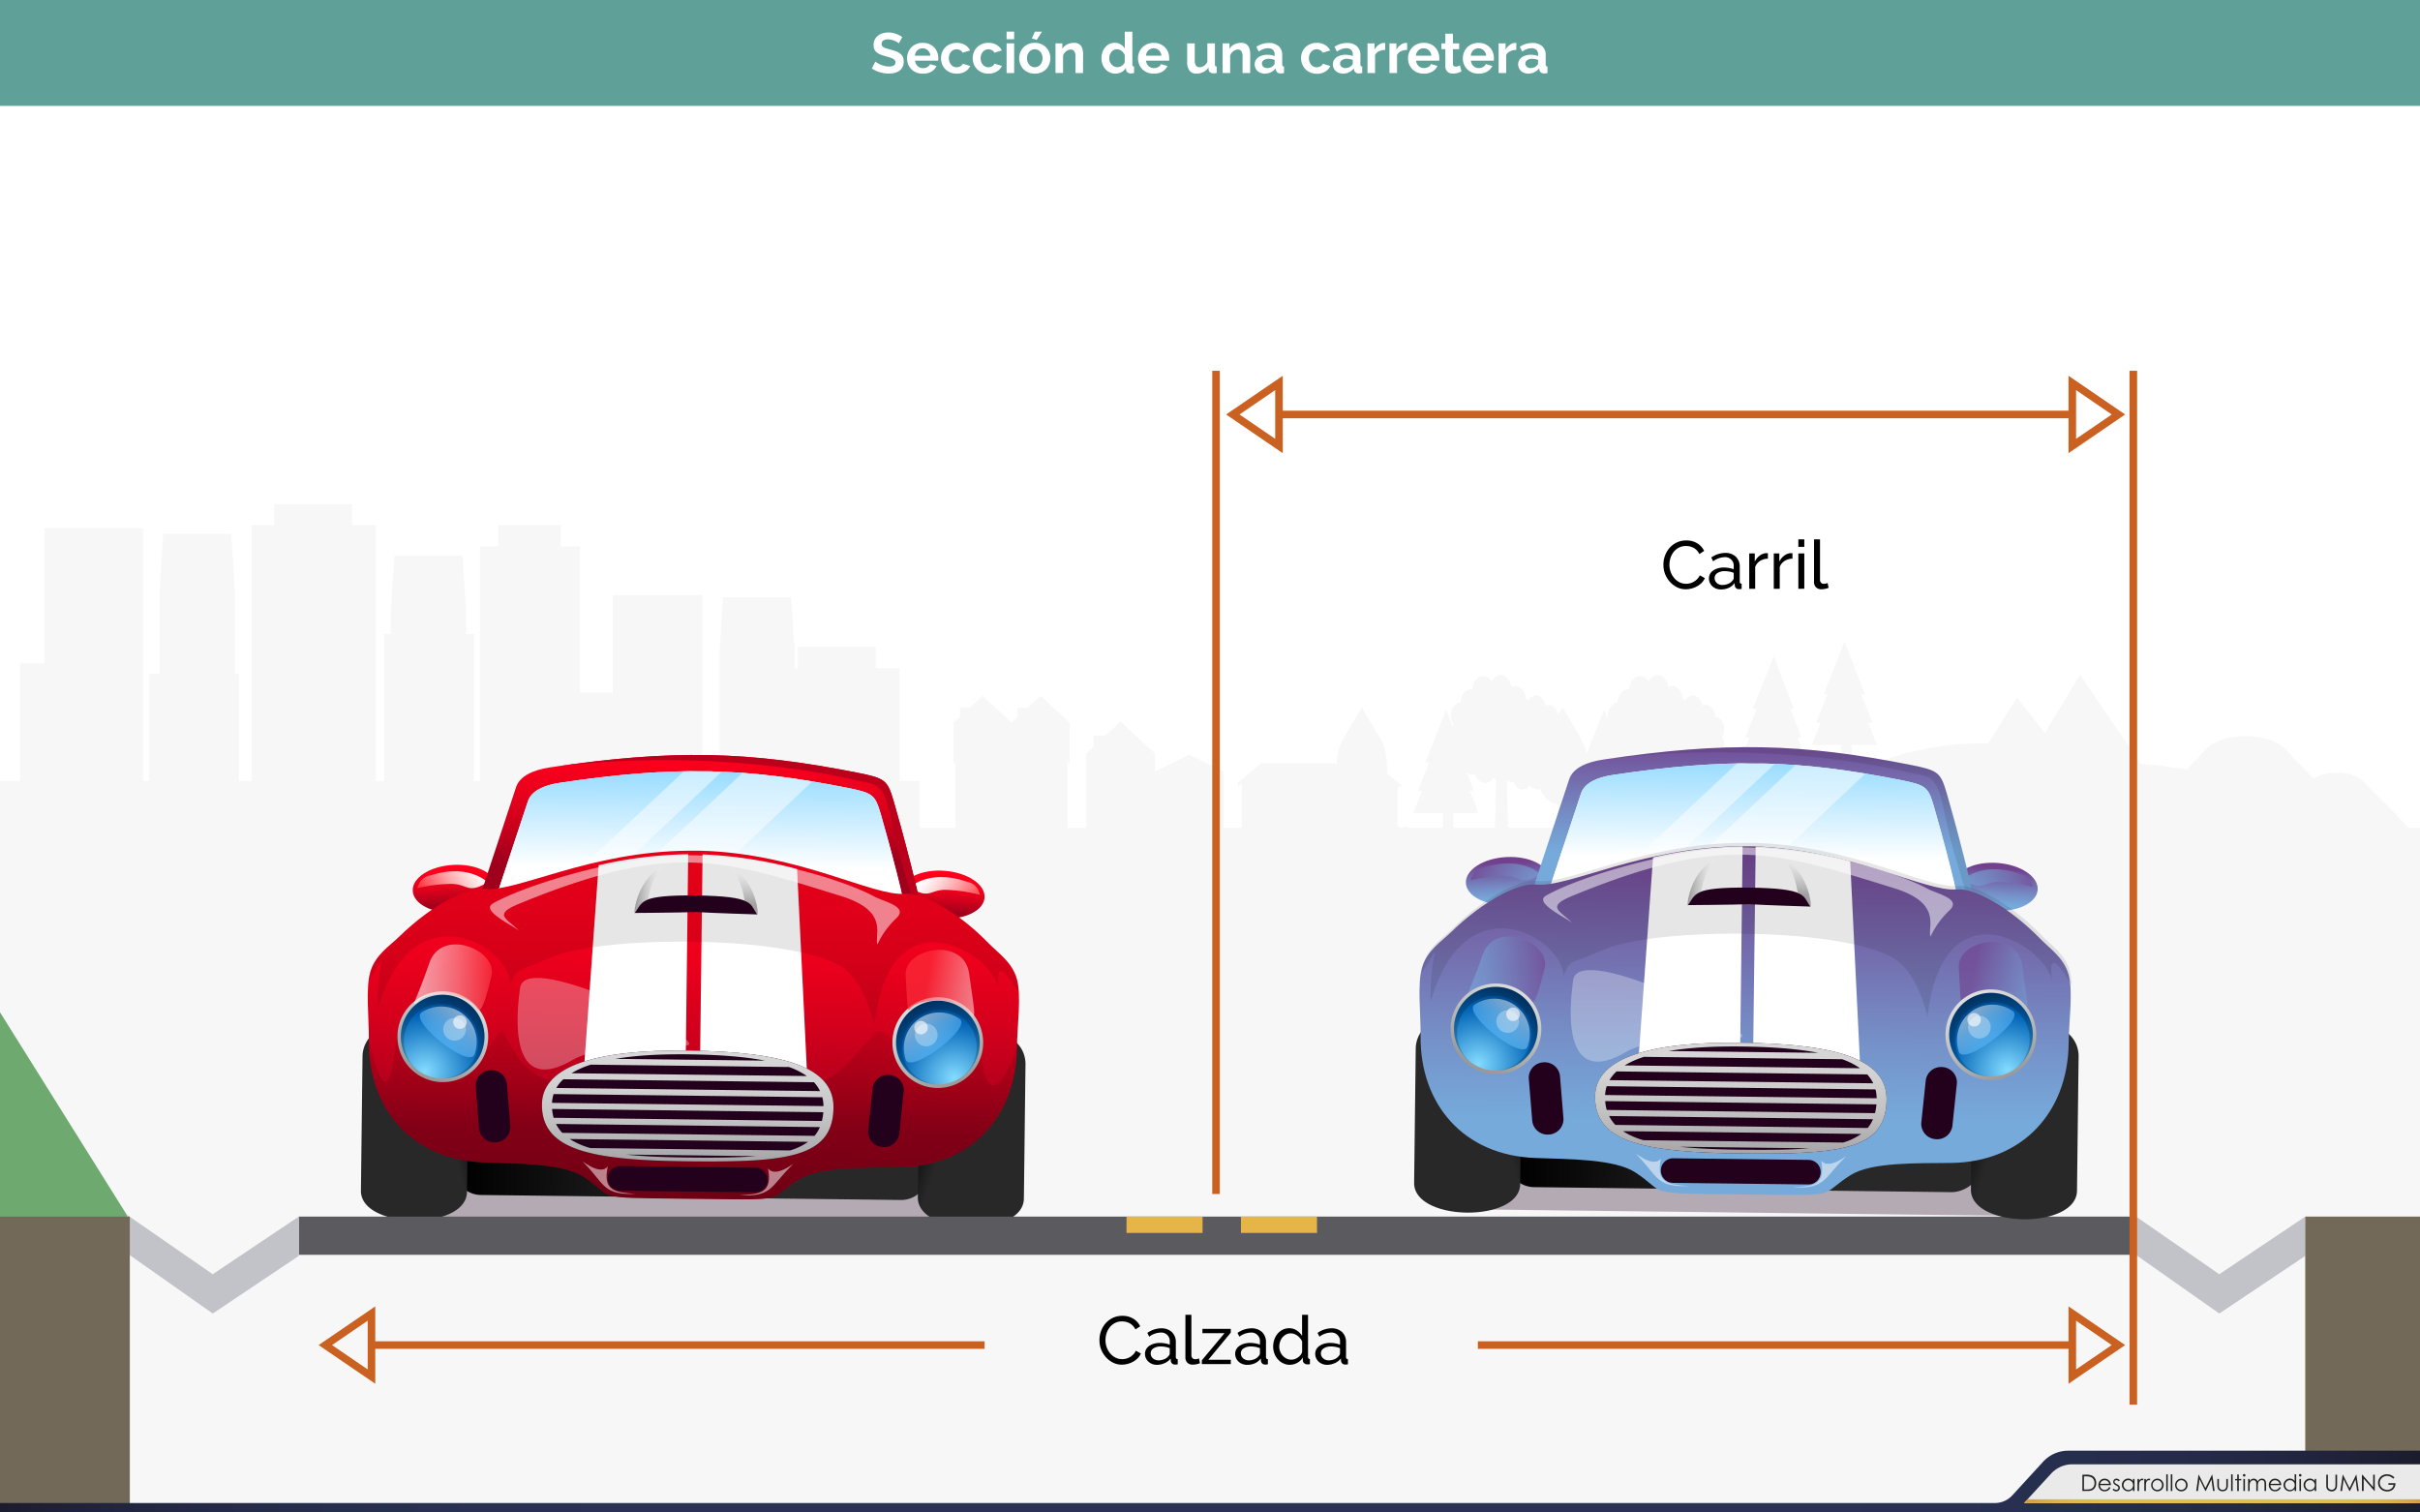
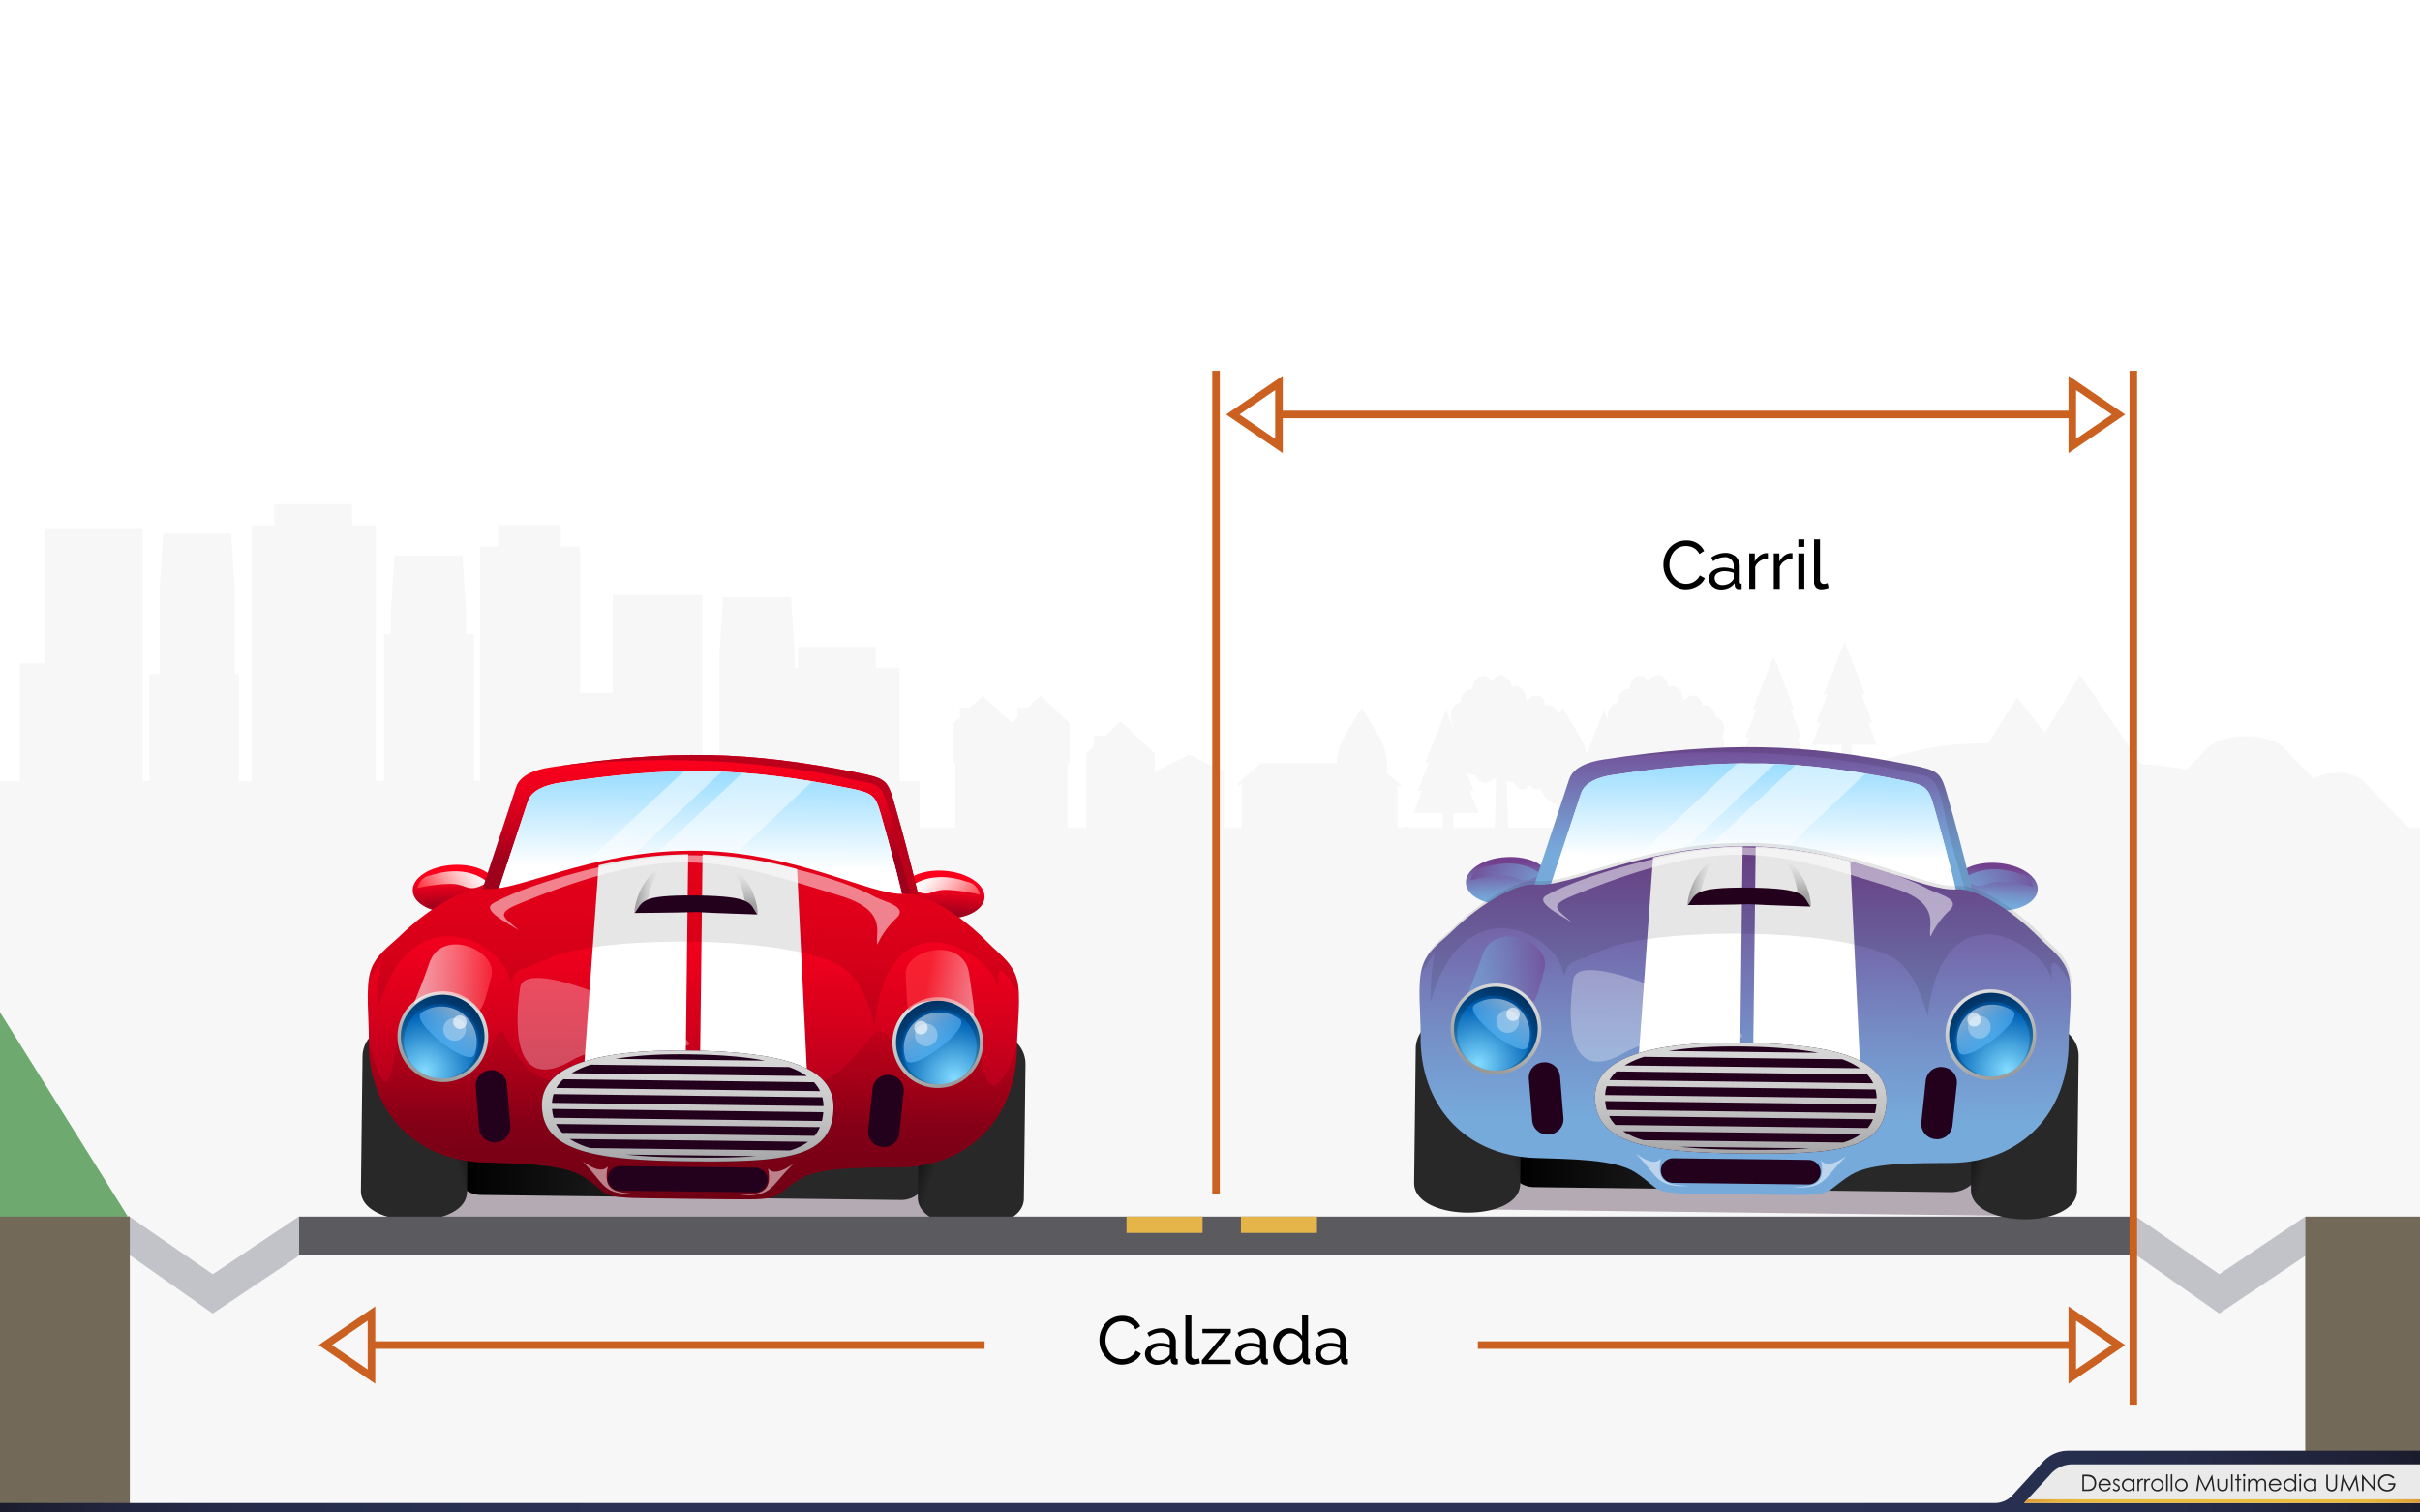
<svg xmlns="http://www.w3.org/2000/svg" xmlns:xlink="http://www.w3.org/1999/xlink" id="Capa_1" data-name="Capa 1" viewBox="0 0 1280 800">
  <defs>
    <linearGradient id="linear-gradient" x1="-293.48" y1="757.36" x2="-293.48" y2="737.91" gradientTransform="translate(847.55 -250.72) rotate(4.31)" gradientUnits="userSpaceOnUse">
      <stop offset="0" stop-color="#9f001c" />
      <stop offset="0.12" stop-color="#b2001c" />
      <stop offset="0.37" stop-color="#d4001c" />
      <stop offset="0.6" stop-color="#ec001c" />
      <stop offset="0.82" stop-color="#fa001c" />
      <stop offset="1" stop-color="#ff001c" />
    </linearGradient>
    <linearGradient id="linear-gradient-2" x1="10.99" y1="1093.13" x2="43.26" y2="1093.13" gradientTransform="matrix(0.81, 0.59, -0.59, 0.81, 1123.99, -427.91)" gradientUnits="userSpaceOnUse">
      <stop offset="0.01" stop-color="#fff" />
      <stop offset="0.11" stop-color="#fff4f4" />
      <stop offset="0.29" stop-color="#ffd5d7" />
      <stop offset="0.54" stop-color="#ffa4a8" />
      <stop offset="0.83" stop-color="#ff6068" />
      <stop offset="1" stop-color="#ff353f" />
    </linearGradient>
    <linearGradient id="linear-gradient-3" x1="1012.62" y1="674.34" x2="1012.62" y2="654.89" gradientTransform="matrix(-1, 0.05, 0.05, 1, 1217.7, -245.99)" xlink:href="#linear-gradient" />
    <linearGradient id="linear-gradient-4" x1="1075.8" y1="333.82" x2="1108.07" y2="333.82" gradientTransform="matrix(-0.82, 0.57, 0.57, 0.82, 944.55, -430.22)" xlink:href="#linear-gradient-2" />
    <linearGradient id="linear-gradient-5" x1="241.9" y1="616.24" x2="492.18" y2="616.24" gradientTransform="matrix(1, 0.01, -0.01, 1, 5.98, -7.02)" gradientUnits="userSpaceOnUse">
      <stop offset="0.01" />
      <stop offset="0.5" stop-color="#282828" />
    </linearGradient>
    <linearGradient id="linear-gradient-6" x1="368.75" y1="455.15" x2="368.75" y2="391.92" gradientTransform="matrix(1, 0, 0, 1, 0, 0)" xlink:href="#linear-gradient" />
    <linearGradient id="linear-gradient-7" x1="368.79" y1="462.5" x2="368.79" y2="403.68" gradientTransform="matrix(1, 0.01, -0.01, 1, 5.98, -7.02)" gradientUnits="userSpaceOnUse">
      <stop offset="0" stop-color="#fff" />
      <stop offset="0.99" stop-color="#8ad7ff" />
    </linearGradient>
    <linearGradient id="linear-gradient-8" x1="253.95" y1="587.49" x2="213.42" y2="600.08" xlink:href="#linear-gradient-5" />
    <linearGradient id="linear-gradient-9" x1="1731.87" y1="586.69" x2="1691.35" y2="599.28" gradientTransform="matrix(-1, -0.01, -0.01, 1, 2219.39, 20.14)" xlink:href="#linear-gradient-5" />
    <linearGradient id="linear-gradient-10" x1="367.12" y1="599.07" x2="367.12" y2="452.63" gradientTransform="matrix(1, 0.01, -0.01, 1, 5.98, -7.02)" xlink:href="#linear-gradient" />
    <linearGradient id="linear-gradient-11" x1="367.11" y1="636.74" x2="367.11" y2="496.48" gradientTransform="matrix(1, 0.01, -0.01, 1, 5.98, -7.02)" gradientUnits="userSpaceOnUse">
      <stop offset="0" />
      <stop offset="1" stop-color="#ff001c" />
    </linearGradient>
    <linearGradient id="linear-gradient-12" x1="335.36" y1="473.69" x2="350.03" y2="473.69" gradientTransform="matrix(1, 0.01, -0.01, 1, 5.98, -7.02)" gradientUnits="userSpaceOnUse">
      <stop offset="0" />
      <stop offset="0.05" stop-color="#141414" />
      <stop offset="0.2" stop-color="#525252" />
      <stop offset="0.35" stop-color="#878787" />
      <stop offset="0.5" stop-color="#b2b2b2" />
      <stop offset="0.64" stop-color="#d3d3d3" />
      <stop offset="0.77" stop-color="#ebebeb" />
      <stop offset="0.9" stop-color="#fafafa" />
      <stop offset="1" stop-color="#fff" />
    </linearGradient>
    <linearGradient id="linear-gradient-13" x1="393.3" y1="481.42" x2="393.3" y2="459.01" xlink:href="#linear-gradient-12" />
    <linearGradient id="New_Gradient_Swatch_3" x1="477.39" y1="329.54" x2="444.01" y2="362.93" gradientTransform="matrix(0.95, -0.3, 0.3, 0.95, -308.96, 355.41)" gradientUnits="userSpaceOnUse">
      <stop offset="0.01" stop-color="#dedede" />
      <stop offset="1" stop-color="#999" />
    </linearGradient>
    <radialGradient id="radial-gradient" cx="628.31" cy="548.98" r="42.89" gradientTransform="matrix(-1, 0.02, 0.02, 1, 842.1, 5.06)" gradientUnits="userSpaceOnUse">
      <stop offset="0.01" stop-color="#82daff" />
      <stop offset="0.69" stop-color="#0063b6" />
      <stop offset="1" stop-color="#003a74" />
    </radialGradient>
    <linearGradient id="linear-gradient-14" x1="607.67" y1="519.98" x2="622.3" y2="535.95" gradientTransform="matrix(-1, 0.02, 0.02, 1, 842.1, 5.06)" gradientUnits="userSpaceOnUse">
      <stop offset="0" stop-color="#fff" />
      <stop offset="0.29" stop-color="#c0e5ff" />
      <stop offset="0.63" stop-color="#7dcaff" />
      <stop offset="0.87" stop-color="#54b9ff" />
      <stop offset="1" stop-color="#44b3ff" />
    </linearGradient>
    <linearGradient id="New_Gradient_Swatch_3-2" x1="1879.94" y1="784.85" x2="1846.56" y2="818.23" gradientTransform="matrix(-0.95, -0.32, -0.32, 0.95, 2518.02, 389.21)" xlink:href="#New_Gradient_Swatch_3" />
    <radialGradient id="radial-gradient-2" cx="-845.48" cy="597.46" r="42.89" gradientTransform="translate(1375.73 10.59) rotate(2.53)" xlink:href="#radial-gradient" />
    <linearGradient id="linear-gradient-15" x1="-866.12" y1="568.47" x2="-851.49" y2="584.43" gradientTransform="translate(1375.73 10.59) rotate(2.53)" xlink:href="#linear-gradient-14" />
    <linearGradient id="linear-gradient-16" x1="363.75" y1="614.33" x2="363.75" y2="557.61" gradientUnits="userSpaceOnUse">
      <stop offset="0" stop-color="#a5a5a7" />
      <stop offset="0.08" stop-color="#acacae" />
      <stop offset="0.42" stop-color="#c4c4c5" />
      <stop offset="0.73" stop-color="#d2d2d3" />
      <stop offset="1" stop-color="#d7d7d8" />
    </linearGradient>
    <linearGradient id="linear-gradient-17" x1="219.49" y1="520.94" x2="260.45" y2="520.94" gradientTransform="matrix(1, 0.01, -0.01, 1, 5.98, -7.02)" xlink:href="#linear-gradient-2" />
    <linearGradient id="linear-gradient-18" x1="1727.89" y1="640.4" x2="1767.47" y2="640.4" gradientTransform="matrix(-0.98, -0.17, -0.17, 0.98, 2330.83, 194.79)" xlink:href="#linear-gradient-2" />
    <linearGradient id="Degradado_sin_nombre_9" x1="261.59" y1="711.4" x2="261.59" y2="691.95" gradientTransform="translate(847.55 -250.72) rotate(4.31)" gradientUnits="userSpaceOnUse">
      <stop offset="0" stop-color="#76aadb" />
      <stop offset="0.27" stop-color="#7592c9" />
      <stop offset="0.84" stop-color="#73539b" />
      <stop offset="1" stop-color="#72408d" />
    </linearGradient>
    <linearGradient id="Degradado_sin_nombre_13" x1="458.13" y1="760.91" x2="490.4" y2="760.91" gradientTransform="matrix(0.81, 0.59, -0.59, 0.81, 1123.99, -427.91)" gradientUnits="userSpaceOnUse">
      <stop offset="0.01" stop-color="#76aadb" />
      <stop offset="0.18" stop-color="#769fd3" />
      <stop offset="0.48" stop-color="#7480bc" />
      <stop offset="0.89" stop-color="#734f98" />
      <stop offset="1" stop-color="#72408d" />
    </linearGradient>
    <linearGradient id="Degradado_sin_nombre_9-2" x1="456.18" y1="698.77" x2="456.18" y2="679.32" gradientTransform="matrix(-1, 0.05, 0.05, 1, 1217.7, -245.99)" xlink:href="#Degradado_sin_nombre_9" />
    <linearGradient id="Degradado_sin_nombre_13-2" x1="616.1" y1="648.44" x2="648.37" y2="648.44" gradientTransform="matrix(-0.82, 0.57, 0.57, 0.82, 944.55, -430.22)" xlink:href="#Degradado_sin_nombre_13" />
    <linearGradient id="linear-gradient-19" x1="924.07" y1="625.97" x2="924.07" y2="485.71" xlink:href="#linear-gradient-11" />
    <linearGradient id="linear-gradient-20" x1="798.85" y1="605.47" x2="1049.14" y2="605.47" xlink:href="#linear-gradient-5" />
    <linearGradient id="Degradado_sin_nombre_9-3" x1="925.78" y1="451" x2="925.78" y2="387.78" gradientTransform="matrix(1, 0, 0, 1, 0, 0)" xlink:href="#Degradado_sin_nombre_9" />
    <linearGradient id="linear-gradient-21" x1="925.74" y1="451.73" x2="925.74" y2="392.91" xlink:href="#linear-gradient-7" />
    <linearGradient id="linear-gradient-22" x1="810.9" y1="576.72" x2="770.38" y2="589.31" xlink:href="#linear-gradient-5" />
    <linearGradient id="linear-gradient-23" x1="1174.92" y1="575.91" x2="1134.4" y2="588.5" gradientTransform="matrix(-1, -0.01, -0.01, 1, 2219.39, 20.14)" xlink:href="#linear-gradient-5" />
    <linearGradient id="Degradado_sin_nombre_9-4" x1="923.35" y1="590.12" x2="923.35" y2="443.67" gradientTransform="matrix(1, 0.01, -0.01, 1, 5.98, -7.02)" xlink:href="#Degradado_sin_nombre_9" />
    <linearGradient id="Degradado_sin_nombre_13-3" x1="776.44" y1="510.16" x2="817.4" y2="510.16" gradientTransform="matrix(1, 0.01, -0.01, 1, 5.98, -7.02)" xlink:href="#Degradado_sin_nombre_13" />
    <linearGradient id="Degradado_sin_nombre_13-4" x1="1180.16" y1="538.95" x2="1219.74" y2="538.95" gradientTransform="matrix(-0.98, -0.17, -0.17, 0.98, 2330.83, 194.79)" xlink:href="#Degradado_sin_nombre_13" />
    <linearGradient id="linear-gradient-24" x1="892.31" y1="462.92" x2="906.98" y2="462.92" xlink:href="#linear-gradient-12" />
    <linearGradient id="linear-gradient-25" x1="950.26" y1="470.65" x2="950.26" y2="448.24" xlink:href="#linear-gradient-12" />
    <linearGradient id="New_Gradient_Swatch_3-3" x1="1010.47" y1="491.26" x2="977.09" y2="524.65" xlink:href="#New_Gradient_Swatch_3" />
    <radialGradient id="radial-gradient-3" cx="71.32" cy="556.2" r="42.89" xlink:href="#radial-gradient" />
    <linearGradient id="linear-gradient-26" x1="50.68" y1="527.2" x2="65.31" y2="543.17" xlink:href="#linear-gradient-14" />
    <linearGradient id="New_Gradient_Swatch_3-4" x1="1353.51" y1="602.59" x2="1320.13" y2="635.97" gradientTransform="matrix(-0.95, -0.32, -0.32, 0.95, 2518.02, 389.21)" xlink:href="#New_Gradient_Swatch_3" />
    <radialGradient id="radial-gradient-4" cx="-289.17" cy="568.69" r="42.89" gradientTransform="translate(1375.73 10.59) rotate(2.53)" xlink:href="#radial-gradient" />
    <linearGradient id="linear-gradient-27" x1="-309.81" y1="539.7" x2="-295.18" y2="555.67" gradientTransform="translate(1375.73 10.59) rotate(2.53)" xlink:href="#linear-gradient-14" />
    <linearGradient id="linear-gradient-28" x1="920.77" y1="610.19" x2="920.77" y2="553.46" xlink:href="#linear-gradient-16" />
    <linearGradient id="Degradado_sin_nombre_3" y1="783.67" x2="1280.05" y2="783.67" gradientUnits="userSpaceOnUse">
      <stop offset="0" stop-color="#1b1c2d" />
      <stop offset="0.02" stop-color="#1e2035" />
      <stop offset="0.05" stop-color="#21253e" />
      <stop offset="0.09" stop-color="#252a48" />
      <stop offset="0.14" stop-color="#262e4d" />
      <stop offset="0.2" stop-color="#293052" />
      <stop offset="0.28" stop-color="#2a3155" />
      <stop offset="0.51" stop-color="#2a3155" />
      <stop offset="0.73" stop-color="#2a3155" />
      <stop offset="0.81" stop-color="#293052" />
      <stop offset="0.86" stop-color="#262e4d" />
      <stop offset="0.91" stop-color="#252a48" />
      <stop offset="0.95" stop-color="#21253e" />
      <stop offset="0.98" stop-color="#1e2035" />
      <stop offset="1" stop-color="#1b1c2d" />
    </linearGradient>
    <linearGradient id="Degradado_sin_nombre_2" x1="1070.54" y1="794.02" x2="1280" y2="794.02" gradientUnits="userSpaceOnUse">
      <stop offset="0" stop-color="#de9b3a" />
      <stop offset="0.03" stop-color="#e1a33b" />
      <stop offset="0.08" stop-color="#e6b13d" />
      <stop offset="0.15" stop-color="#e9b93e" />
      <stop offset="0.24" stop-color="#ebbe3f" />
      <stop offset="0.51" stop-color="#ebbe3f" />
      <stop offset="0.77" stop-color="#ebbe3f" />
      <stop offset="0.86" stop-color="#e9b93e" />
      <stop offset="0.92" stop-color="#e6b13d" />
      <stop offset="0.98" stop-color="#e1a33b" />
      <stop offset="1" stop-color="#de9b3a" />
    </linearGradient>
  </defs>
  <title>p3</title>
  <rect width="1280" height="800" fill="#fff" />
  <path d="M1274.17,437.88l-24.27-24.73c-5.38-5.48-19.53-5.87-26.2-1.19l-15-15.73c-8.77-9.18-33-9.18-41.78,0l-10.36,10.84a239,239,0,0,0-24.16-3L1109.82,371h0l-9.63-14.12-8.36,13.87h0l-10.27,17-14.67-18.91-15.31,24.45c-.88,0-1.75-.06-2.63-.06a156.69,156.69,0,0,0-67.9,15.13l-1.33-.37-.36-14h13.36l-4.53-11.72h2.17l-5.83-15.08h1.84l-10.73-27.75-11,27.75h2l-6,15.08h2.28l-4.64,11.72H974l-.23,12.63a90.73,90.73,0,0,0-31.81-.54l-.11-4.4h13.37L950.7,390h2.17L947,375h1.84L938.15,347.2l-11,27.75h2l-6,15.08h2.29l-4.64,11.72h15.73l-.1,5.44c-20,4.39-38,15.27-52.24,30.68h-3.52l-.77-24.33a5,5,0,0,0,.55-.38,4,4,0,0,0,2.14.65,3.85,3.85,0,0,0,1.07-.16c.75,2.31,2.51,3.93,4.57,3.93a4.34,4.34,0,0,1,8,0c2.19,0,4-1.85,4.69-4.4a3.82,3.82,0,0,0,1,.12c2.74,0,5-2.86,5-6.4,0-.1,0-.18,0-.28,2.23-.62,3.91-3.19,3.91-6.26a8,8,0,0,0-.32-2.21,7.39,7.39,0,0,0,1.49-4.57,7.55,7.55,0,0,0-1.13-4,7.54,7.54,0,0,0,1.13-4c0-3.5-2.17-6.33-4.87-6.4,0-3.48-2.24-6.3-5-6.3a4,4,0,0,0-1.73.42c-.36-3.08-2.4-5.45-4.88-5.45a4.67,4.67,0,0,0-3.93,2.54,4.46,4.46,0,0,0-.78-.22,5.37,5.37,0,0,0-.73-.76c-.31-3.67-2.69-6.54-5.62-6.54a4.55,4.55,0,0,0-2,.48c-.41-3.53-2.75-6.25-5.6-6.25a5.57,5.57,0,0,0-4.84,3.53,5.38,5.38,0,0,0-4.53-3c-3,0-5.51,3.1-5.66,7a4.13,4.13,0,0,0-.58-.08c-3,0-5.5,3.1-5.66,7-2.89.35-5.16,3.46-5.16,7.28a8.63,8.63,0,0,0,1.38,4.76l-.14.21-3.23-8.36-9.24,23.33c-1.38-7.15-5.16-11.34-12.73-24.62h0c-.88,1.55-1.7,2.93-2.48,4.25-.32-3.13-2.38-5.56-4.89-5.56a4,4,0,0,0-1.73.42c-.36-3.08-2.4-5.45-4.88-5.45a4.67,4.67,0,0,0-3.92,2.54,4.48,4.48,0,0,0-.78-.21,5.38,5.38,0,0,0-.74-.76c-.31-3.67-2.69-6.54-5.62-6.54a4.55,4.55,0,0,0-2,.48c-.41-3.53-2.75-6.25-5.6-6.25a5.57,5.57,0,0,0-4.84,3.53,5.38,5.38,0,0,0-4.53-3c-3,0-5.51,3.1-5.66,7a4.1,4.1,0,0,0-.58-.08c-3,0-5.51,3.1-5.66,7-2.89.35-5.16,3.46-5.16,7.28a8.63,8.63,0,0,0,1.38,4.76,7.44,7.44,0,0,0-.44.71l-3.42-8.85-11,27.75h2l-6,15.08h2.29L747.51,430h15.73l-.14,7.88H745.65a3.77,3.77,0,0,0-2.15-.66,3.73,3.73,0,0,0-2.13.66h-.31a3.84,3.84,0,0,0-1.83-.47h0V416h2.61l-8.24-6.92c0-.72.06-1.46.06-2.23,0-13.48-3.4-15.19-13.37-32.69h0c-9.14,16-12.75,18.84-13.29,29.57H667L654.85,414v2l1.9-1.6v23.48H647.2V408.07l-18.13-8.91h0l-18.15,8.92v12.58h-.07V398.55l-18.13-16.94h0l-8,7.49h-6.26v5.85l-3.86,3.61v39.33h-10v-35l1.17,1.09V382.33L550.34,368h0l-6.81,6.36h-5.31v5l-3.15,2.94L519.8,368h0L513,374.3h-5.31v5l-3.28,3.06v21.62l.91-.85v34.78H486.36V413.13H475.83V353.37H463.26V342.14H422.08v11.23h-1.78v-8.73h-.05l-1.83-28.75h-36l-1.83,28.75h-.05v68.49h-9V314.82H324.1v51.61H306.79V289H296.66V277.79H263.44V289h-9.57V413.13h-3.2V335.35h-4.16V322.68h-.05l-1.83-28.75h-36l-1.83,28.75h-.05v12.66h-3.53v77.79h-4.45V277.82H186.21V266.6H145v11.23H133.15V413.13H126.4V356.49h-2.22V311.06h-.05l-1.83-28.75h-36l-1.83,28.75h-.05v45.42H78.95v56.65H75.56V279.38h-52v71.51h-13v62.24H0V800H1280V437.88ZM796.9,413.55a5.22,5.22,0,0,0,.55-.39,4,4,0,0,0,2.14.65,3.84,3.84,0,0,0,1.07-.16c.75,2.31,2.51,3.93,4.57,3.93a4.71,4.71,0,0,0,4-2.63,4.71,4.71,0,0,0,4,2.63,3.9,3.9,0,0,0,1.48-.32,13.84,13.84,0,0,0,9.54,8.57l-.63,12H797.67Zm31.41,12.37a15.9,15.9,0,0,0,5.37-2.6L831,430h15.73l-.14,7.88H828.83ZM852.09,430h13.36l-4.53-11.72h2.17L859.51,409a4.66,4.66,0,0,0,2.55.81,4.42,4.42,0,0,0,1.22-.18c.86,2.65,2.88,4.51,5.24,4.51a5.4,5.4,0,0,0,4.57-3,6.79,6.79,0,0,0,1.23,1.58l-.65,25.16H852.3Zm-83.52,0h13.36l-4.53-11.72h2.17l-3.78-9.79a4.82,4.82,0,0,0,3.24,1.33,4.44,4.44,0,0,0,1.23-.18c.86,2.65,2.88,4.51,5.24,4.51a5.4,5.4,0,0,0,4.57-3,6.84,6.84,0,0,0,1.23,1.58l-.65,25.16H768.78Z" fill="#f7f7f8" />
  <path d="M538.13,629.47a18.51,18.51,0,0,1-18.74,18.29l-296.17-3.54a18.51,18.51,0,0,1-18.29-18.73h0a18.51,18.51,0,0,1,18.73-18.29l296.17,3.54a18.51,18.51,0,0,1,18.29,18.73Z" fill="#23001c" opacity="0.31" />
  <path d="M371.63,407.77a53.63,53.63,0,1,0,52.46,54.77A53.62,53.62,0,0,0,371.63,407.77Zm-2,94.34a40.73,40.73,0,1,1,41.6-39.84A40.73,40.73,0,0,1,369.59,502.11Z" fill="#5b1b00" />
  <path d="M520.75,474.82c-.52,7-10.82,11.87-23,11s-21.63-7.32-21.12-14.29,10.83-11.86,23-10.93S521.28,467.87,520.75,474.82Z" fill="url(#linear-gradient)" />
  <path d="M481.24,469.37s10.28-10,30.44-2.9c0,0,5.16.47,6.66,6.85a82.82,82.82,0,0,0-17.45-2.64C491.56,470.33,492.06,476.11,481.24,469.37Z" fill="url(#linear-gradient-2)" />
  <path d="M218.31,471.21c.35,7,10.53,12.13,22.73,11.51s21.79-6.8,21.46-13.77S252,456.82,239.75,457.47,217.94,464.24,218.31,471.21Z" fill="url(#linear-gradient-3)" />
  <path d="M257.94,466.7s-10-10.21-30.36-3.63c0,0-5.17.35-6.82,6.69a82.65,82.65,0,0,1,17.51-2.23C247.6,467.41,247,473.18,257.94,466.7Z" fill="url(#linear-gradient-4)" />
  <path d="M490.71,620.91a14,14,0,0,1-14.13,13.8l-222.33-2.65a14,14,0,0,1-13.8-14.14l.14-11.8a14,14,0,0,1,14.13-13.79L477.06,595a14,14,0,0,1,13.8,14.13Z" fill="url(#linear-gradient-5)" />
  <path d="M491,499.75c-3.25-22-14.87-64.29-18.24-75.73s-4.32-12.38-19.8-15.43c-56.85-11.19-97.07-12.42-162.07-2.68-8.71,1.3-15.95,4.46-17.93,10.46-6.66,20.17-22.74,68.55-26.39,80.78C238.44,524.37,497.9,546.51,491,499.75Zm-236.44-.7c3.41-11.43,18.43-56.38,24.66-75.22,1.85-5.61,8.61-8.56,16.75-9.78,60.74-9.11,98.32-8,151.45,2.5,14.47,2.85,15.36,3.73,18.51,14.42s14,50,17,70.51C489.42,545.18,247,524.48,254.55,499.06Z" fill="url(#linear-gradient-6)" />
  <path d="M491,499.75c-3.25-22-14.87-64.29-18.24-75.73s-4.32-12.38-19.8-15.43c-56.85-11.19-97.07-12.42-162.07-2.68,73.9-9.55,137.12.9,161.64,6.78,11.44,2.74,14.65-.45,19.47,23.71C476.92,461,491.23,501.43,491,499.75Z" fill="#bb001c" />
  <path d="M279.21,423.83C273,442.68,258,487.63,254.55,499.06,247,524.48,489.42,545.18,483,501.49c-3-20.51-13.9-59.82-17-70.51s-4-11.57-18.51-14.42c-53.12-10.46-90.71-11.61-151.45-2.5C287.82,415.28,281.06,418.22,279.21,423.83Z" fill="url(#linear-gradient-7)" />
  <path d="M361.66,408,257.81,505.47c2.93,2.24,7.64,4.39,13.73,6.41L381.73,408.19C375.11,407.92,368.46,407.84,361.66,408Z" fill="#fff" opacity="0.49" />
  <path d="M392.68,408.83,280.47,514.49a321.39,321.39,0,0,0,34.72,6.7L429.64,413.34C416.81,411.22,404.7,409.71,392.68,408.83Z" fill="#fff" opacity="0.49" />
  <path d="M247,630.44c-.25,20.56-56.34,19.89-56.1-.67l.85-71a15.78,15.78,0,0,1,16-15.6l24.55.29a15.78,15.78,0,0,1,15.59,16Z" fill="url(#linear-gradient-8)" />
  <path d="M485.46,633.29c-.25,20.56,55.85,21.24,56.1.67l.85-71a15.78,15.78,0,0,0-15.58-16l-24.54-.29a15.78,15.78,0,0,0-16,15.6Z" fill="url(#linear-gradient-9)" />
  <path d="M537.82,517.73c-2.53-8.8-9.63-13.42-14.68-18.58-17.33-17.75-35.67-27.18-44.4-26.4-17.12,1.55-55.41-21.26-108-22.77-.85,0-1.74,0-2.63,0h-.88c-.89,0-1.78,0-2.63,0-52.61.25-91.44,22.14-108.51,20.18-8.71-1-27.27,8-45,25.33-5.17,5-12.39,9.49-15.12,18.23s-.74,25-.87,36.37c-.44,36.37,22.86,63.36,60.59,64.73,18,.65,42.08.5,53,7.64,14.54,9.56,6.88,11,34.93,11.37l43.83.53c28,.34,20.42-1.33,35.19-10.54,11-6.88,35.14-6.16,53.12-6.38,37.75-.47,61.69-26.89,62.12-63.26C538,542.71,540.35,526.52,537.82,517.73Z" fill="url(#linear-gradient-10)" />
  <path d="M364,451.82a220.54,220.54,0,0,0-47.37,5.84l-9.1,126.23,54.88.66Z" fill="#fff" />
  <path d="M421.6,459.67a224.15,224.15,0,0,0-50-7.75L370,584.65l57.72.69Z" fill="#fff" />
  <path d="M495.37,571.12c-17.15-.21-24.7-33.71-33.51-23.88-13.19,14.72-21,27-34.49,24.58-42.22,11.33-85.56,6.87-130.18-.24-10.11,1.83-22.42-6.91-30-24-4.7-10.68-8.17,23.89-34.54,20.43-11.07-1.46-20.84-14.59-22.66-22.25-2.23,26.72-6.22,41-14.93,4.28-.44,36.37,22.86,63.36,60.59,64.73,18,.65,42.08.5,53,7.64,14.54,9.56,6.88,11,34.93,11.37l43.83.53c28,.34,20.42-1.33,35.19-10.54,11-6.88,35.14-6.16,53.12-6.38,37.75-.47,61.69-26.89,62.12-63.26-8.14,23.15-16.83,30.69-19.64-1.7C518.18,552.42,514.47,571.35,495.37,571.12Z" opacity="0.3" fill="url(#linear-gradient-11)" />
  <path d="M523.14,499.15c-17.33-17.75-35.67-27.18-44.4-26.4-17.12,1.55-55.41-21.26-108-22.77-.85,0-1.74,0-2.63,0h-.88c-.89,0-1.78,0-2.63,0-52.61.25-91.44,22.14-108.51,20.18-8.71-1-27.27,8-45,25.33-5.17,5-12.39,9.49-15.12,18.23a27.24,27.24,0,0,0-.9,4.84c12-18.29,4.06-12.26,4.6,15.81,17.68-63.77,68.93-35.19,70.3-14.07,4.05-9.15,1.81-5.23,21.2-13.77,26.52-11.68,124.37-12.27,153.37,4.46,8.27,4.77,14.27,16.53,18,31,8.36-74.69,67.7-34.5,65.94-16.31.06-5.26-4.09-24.31,10.26-.48a36.2,36.2,0,0,0-1-7.45C535.29,508.93,528.19,504.31,523.14,499.15Z" opacity="0.1" />
  <path d="M368.27,473.63c-31-.29-28.14,3.66-32.55,9.26,0,0,24.11-.15,32.44-.49,8.32.54,32.42,1.27,32.42,1.27C396.32,478,399.31,474.08,368.27,473.63Z" fill="#23001c" />
  <path d="M350.49,458.24c-14.9,7.8-15.5,27.47-14.76,24.64,2.6-2.73,2.42-4.16,7-7.23C344.44,465.64,348.59,460.44,350.49,458.24Z" opacity="0.3" fill="url(#linear-gradient-12)" />
  <path d="M386.43,458.44c14.71,8.15,14.84,27.83,14.17,25-2.53-2.79-2.33-4.21-6.8-7.39C392.29,466,388.27,460.68,386.43,458.44Z" opacity="0.3" fill="url(#linear-gradient-13)" />
  <path d="M260.76,477.84c-6.41,3.67,8.42,10.59,13.68,14.33-6.68-6.52-13.76-8.45.17-14.17,80.44-33,107-23.61,170.12-4.09,25.6,7.92,17.73,20.29,19.34,25.68a45.15,45.15,0,0,1,9.83-13.73c7.06-6.31-6.19-8.8-11.58-11.72-14.21-7.7-53.74-20.87-95.6-21.76C332.26,451.63,278.85,467.48,260.76,477.84Z" fill="#fff" opacity="0.51" />
  <path d="M406,624.22a6.5,6.5,0,0,1-6.57,6.42l-71.55-.85a6.5,6.5,0,0,1-6.42-6.58h0a6.5,6.5,0,0,1,6.58-6.42l71.55.85a6.5,6.5,0,0,1,6.42,6.58Z" fill="#23001c" />
  <path d="M309.65,615.89c10.13,10.61,9.6,16.3,26.48,15.59-10.47-.81-17.54-1.35-14.64-14.54C316.63,623,304.41,610.4,309.65,615.89Z" fill="#fff" opacity="0.51" />
  <path d="M418.07,617.18c-10.38,10.36-10,16.07-26.84,15,10.49-.56,17.56-.93,15-14.18C410.93,624.16,423.45,611.82,418.07,617.18Z" fill="#fff" opacity="0.51" />
  <path d="M440.84,585.89c-.32,26.4-24.26,29-77.44,28.36-50.67-.61-77-5.85-76.74-30.2.24-19.59,27-29,77.44-28.36C416.35,556.31,441.08,565,440.84,585.89Z" fill="#23001c" />
  <path d="M269.92,595.61a8.13,8.13,0,0,1-7.6,8.62h0a8.13,8.13,0,0,1-8.9-7.28l-1.82-22.26a8.13,8.13,0,0,1,7.6-8.62h0a8.13,8.13,0,0,1,8.9,7.27Z" fill="#23001c" />
  <path d="M210.23,548.8a24,24,0,1,0,23.46-24.43A23.95,23.95,0,0,0,210.23,548.8Z" fill="url(#New_Gradient_Swatch_3)" />
  <path d="M212,548.76a22.14,22.14,0,1,0,21.68-22.58A22.14,22.14,0,0,0,212,548.76Z" fill="url(#radial-gradient)" />
  <path d="M223,535.51c-6.91,4.6,25.09,29.81,27.94,22.3A18.77,18.77,0,0,0,223,535.51Z" opacity="0.5" fill="url(#linear-gradient-14)" />
  <path d="M233.72,526.18a22.14,22.14,0,0,1,.9,44.27h-.39a19.75,19.75,0,1,0-12.63-3.91,22.13,22.13,0,0,1,12.12-40.35Z" opacity="0.2" />
  <path d="M234.43,544.6a6,6,0,1,0,5.91-6.15A6,6,0,0,0,234.43,544.6Z" fill="#fff" opacity="0.3" />
  <path d="M239.71,540.71a3.57,3.57,0,1,0,3.5-3.64A3.56,3.56,0,0,0,239.71,540.71Z" fill="#fff" opacity="0.6" />
  <path d="M459.2,597.87a8.13,8.13,0,0,0,7.39,8.8h0a8.13,8.13,0,0,0,9.06-7.07L478,577.39a8.13,8.13,0,0,0-7.39-8.8h0a8.13,8.13,0,0,0-9.06,7.06Z" fill="#23001c" />
  <path d="M520,552.5a24,24,0,1,1-22.87-25A24,24,0,0,1,520,552.5Z" fill="url(#New_Gradient_Swatch_3-2)" />
  <path d="M518.18,552.42A22.14,22.14,0,1,1,497,529.32,22.14,22.14,0,0,1,518.18,552.42Z" fill="url(#radial-gradient-2)" />
  <path d="M507.59,538.91c6.79,4.76-25.79,29.2-28.47,21.62a18.77,18.77,0,0,1,28.47-21.62Z" opacity="0.5" fill="url(#linear-gradient-15)" />
  <path d="M497,529.32a22.14,22.14,0,0,0-2,44.23h.4A19.75,19.75,0,1,1,508.2,570,22.13,22.13,0,0,0,497,529.32Z" opacity="0.2" />
  <path d="M495.9,547.73a6,6,0,1,1-5.76-6.29A6,6,0,0,1,495.9,547.73Z" fill="#fff" opacity="0.3" />
  <path d="M490.71,543.71A3.57,3.57,0,1,1,487.3,540,3.56,3.56,0,0,1,490.71,543.71Z" fill="#fff" opacity="0.6" />
  <path d="M364.1,555.69c-50.46-.61-77.2,8.77-77.44,28.36-.29,24.35,26.07,29.6,76.74,30.2,53.19.64,77.12-2,77.44-28.36C441.08,565,416.35,556.31,364.1,555.69Zm-66.7,43.5a19.11,19.11,0,0,1-3.32-4.7l139.58,1.67a18.62,18.62,0,0,1-2.82,4.63Zm130,4.77a31.12,31.12,0,0,1-9.56,4.55l-105.61-1.26a40.57,40.57,0,0,1-10.88-4.79ZM292.83,591.24a23,23,0,0,1-.82-4.68l143.46,1.72a28.84,28.84,0,0,1-.75,4.65Zm-.86-7.9a17.63,17.63,0,0,1,.85-4.66l142.13,1.7a20.22,20.22,0,0,1,.61,4.67ZM298,570.85l132.53,1.58a18.74,18.74,0,0,1,3.21,4.7l-139.51-1.67A19.65,19.65,0,0,1,298,570.85Zm4.27-3.18a47.37,47.37,0,0,1,10.23-4.54l104.82,1.25a39.67,39.67,0,0,1,9.44,4.77ZM404.75,561l-79.23-.95q15.74-2.65,38.55-2.38C380.54,557.88,394.06,558.94,404.75,561Zm-73.45,49.69,68.63.82c-9.94.81-22.07.9-36.52.73C351.18,612.11,340.47,611.67,331.31,610.71Z" fill="url(#linear-gradient-16)" />
  <path d="M227.14,509.25c-7.7,22.42-11.18,24.89-4.59,19.34,6.29-5.29,23.08-2.71,28.62,3.21,2.3,2.46,3.05,7.66,8.78-15.41C263.44,502.34,233.61,490.41,227.14,509.25Z" opacity="0.6" fill="url(#linear-gradient-17)" />
  <path d="M512.58,514.9c3.38,23.46,4.2,26.34-1.24,19.66-5.19-6.37-22.17-7-28.72-2.19-2.72,2-2.29,7.16-3.61-16.57C478.2,501.35,509.74,495.19,512.58,514.9Z" opacity="0.6" fill="url(#linear-gradient-18)" />
  <path d="M275.09,522.46c-3.83,26.65-.91,54.92,27.64,38.26,14.15-8.26,42.23-7.93,59.79-7.72S278.2,500.9,275.09,522.46Z" fill="#fff" opacity="0.3" />
  <rect x="158.02" y="643.5" width="970.36" height="20.2" fill="#5b5b5f" />
  <path d="M1087.31,624.84a18.51,18.51,0,0,1-18.74,18.29l-296.17-3.54a18.51,18.51,0,0,1-18.29-18.73h0a18.51,18.51,0,0,1,18.73-18.29L1069,606.11a18.51,18.51,0,0,1,18.29,18.73Z" fill="#23001c" opacity="0.31" />
  <path d="M928.65,403.63a53.63,53.63,0,1,0,52.46,54.77A53.62,53.62,0,0,0,928.65,403.63Zm-2,94.34a40.73,40.73,0,1,1,41.6-39.84A40.73,40.73,0,0,1,926.62,498Z" fill="#5b1b00" />
  <path d="M1077.77,470.67c-.52,7-10.82,11.87-23,11s-21.63-7.32-21.12-14.29,10.83-11.86,23-10.93S1078.31,463.72,1077.77,470.67Z" fill="url(#Degradado_sin_nombre_9)" />
  <path d="M1038.27,465.22s10.28-10,30.44-2.9c0,0,5.16.47,6.66,6.85a82.82,82.82,0,0,0-17.45-2.64C1048.59,466.19,1049.09,472,1038.27,465.22Z" opacity="0.6" fill="url(#Degradado_sin_nombre_13)" />
  <path d="M775.34,467.06c.35,7,10.53,12.13,22.73,11.51s21.79-6.8,21.46-13.77S809,452.68,796.77,453.32,775,460.1,775.34,467.06Z" fill="url(#Degradado_sin_nombre_9-2)" />
  <path d="M815,462.55s-10-10.21-30.36-3.63c0,0-5.17.35-6.82,6.69a82.65,82.65,0,0,1,17.51-2.23C804.62,463.27,804,469,815,462.55Z" opacity="0.6" fill="url(#Degradado_sin_nombre_13-2)" />
  <path d="M1052.39,567c-17.15-.21-24.7-33.71-33.51-23.88-13.19,14.72-21,27-34.49,24.58-42.22,11.33-85.56,6.87-130.18-.24-10.11,1.83-22.42-6.91-30-24-4.7-10.68-8.17,23.89-34.54,20.43-11.07-1.46-20.84-14.59-22.66-22.25-2.23,26.72-6.22,41-14.93,4.28-.44,36.37,22.86,63.36,60.59,64.73,18,.65,42.08.5,53,7.64,14.54,9.56,6.88,11,34.93,11.37l43.83.53c28,.34,20.42-1.33,35.19-10.54,11-6.88,35.14-6.16,53.12-6.38,37.75-.47,61.69-26.89,62.12-63.26-8.14,23.15-16.83,30.69-19.64-1.7C1075.21,548.27,1071.49,567.2,1052.39,567Z" opacity="0.3" fill="url(#linear-gradient-19)" />
  <path d="M1047.74,616.77c-.09,7.72-8.1,13.9-15.81,13.8l-220.66-2.66a14,14,0,0,1-13.8-14.14l.14-11.8a14,14,0,0,1,14.13-13.79l222.33,2.66a14,14,0,0,1,13.8,14.13Z" fill="url(#linear-gradient-20)" />
  <path d="M1048,495.61c-3.25-22-14.87-64.29-18.24-75.73s-4.32-12.38-19.8-15.43c-56.85-11.19-97.07-12.42-162.07-2.68-8.71,1.3-15.95,4.46-17.93,10.46-6.66,20.17-22.74,68.55-26.39,80.78C795.47,520.22,1054.92,542.37,1048,495.61Zm-236.44-.7c3.41-11.43,18.43-56.38,24.66-75.22,1.85-5.61,8.61-8.56,16.75-9.78,60.74-9.11,98.32-8,151.45,2.5,14.47,2.85,15.36,3.73,18.51,14.42s14,50,17,70.51C1046.44,541,804,520.34,811.58,494.91Z" fill="url(#Degradado_sin_nombre_9-3)" />
  <path d="M1048,495.61c-3.25-22-14.87-64.29-18.24-75.73s-4.32-12.38-19.8-15.43c-56.85-11.19-97.07-12.42-162.07-2.68,73.9-9.55,137.12.9,161.64,6.78,11.44,2.74,14.65-.45,19.47,23.71C1033.94,456.9,1048.26,497.29,1048,495.61Z" opacity="0.1" />
  <path d="M836.24,419.69C830,438.53,815,483.48,811.58,494.91,804,520.34,1046.44,541,1040,497.34c-3-20.51-13.9-59.82-17-70.51s-4-11.57-18.51-14.42C951.31,402,913.72,400.8,853,409.91,844.84,411.13,838.09,414.08,836.24,419.69Z" fill="url(#linear-gradient-21)" />
  <path d="M918.69,403.82,814.84,501.32c2.93,2.24,7.64,4.39,13.73,6.41L938.75,404C932.14,403.78,925.48,403.7,918.69,403.82Z" fill="#fff" opacity="0.49" />
  <path d="M949.7,404.69,837.49,510.35a321.39,321.39,0,0,0,34.72,6.7L986.66,409.19C973.83,407.07,961.72,405.56,949.7,404.69Z" fill="#fff" opacity="0.49" />
  <path d="M804.07,626.3c-.25,20.56-56.34,19.89-56.1-.67l.85-71a15.78,15.78,0,0,1,16-15.6l24.55.29a15.78,15.78,0,0,1,15.59,16Z" fill="url(#linear-gradient-22)" />
  <path d="M1042.48,629.15c-.25,20.56,55.85,21.24,56.1.67l.85-71a15.78,15.78,0,0,0-15.58-16l-24.54-.29a15.78,15.78,0,0,0-16,15.6Z" fill="url(#linear-gradient-23)" />
  <path d="M1094.11,515.4c-2.53-8.8-9.63-13.42-14.68-18.58-17.33-17.75-35.67-27.18-44.4-26.4-17.12,1.55-55.41-21.26-108-22.77-.85,0-1.74,0-2.63,0h-.88c-.89,0-1.78,0-2.63,0-52.61.25-91.44,22.14-108.51,20.18-8.71-1-27.27,8-45,25.33-5.17,5-12.39,9.49-15.12,18.23s-.74,25-.87,36.37c-.44,36.37,22.86,63.36,60.59,64.73,18,.65,42.08.5,53,7.64,14.54,9.56,6.88,11,34.93,11.37l43.83.53c28,.34,20.42-1.33,35.19-10.54,11-6.88,35.14-6.16,53.12-6.38,37.75-.47,61.69-26.89,62.12-63.26C1094.24,540.38,1096.63,524.19,1094.11,515.4Z" fill="url(#Degradado_sin_nombre_9-4)" />
  <path d="M784.17,505.1c-7.7,22.42-11.18,24.89-4.59,19.34,6.29-5.29,23.08-2.71,28.62,3.21,2.3,2.46,3.05,7.66,8.78-15.41C820.47,498.2,790.63,486.26,784.17,505.1Z" opacity="0.6" fill="url(#Degradado_sin_nombre_13-3)" />
-   <path d="M1069.6,510.76c3.38,23.46,4.2,26.34-1.24,19.66-5.19-6.37-22.17-7-28.72-2.19-2.72,2-2.29,7.16-3.61-16.57C1035.22,497.2,1066.76,491,1069.6,510.76Z" opacity="0.6" fill="url(#Degradado_sin_nombre_13-4)" />
  <path d="M921.71,447.68a220.54,220.54,0,0,0-47.37,5.84l-9.1,126.23,54.88.66Z" fill="#fff" />
  <path d="M978.62,455.53a224.15,224.15,0,0,0-50-7.75L927,580.5l57.72.69Z" fill="#fff" />
  <path d="M1080.16,495c-17.33-17.75-35.67-27.18-44.4-26.4-17.12,1.55-55.41-21.26-108-22.77-.85,0-1.74,0-2.63,0h-.88c-.89,0-1.78,0-2.63,0C869,446,830.2,467.91,813.12,465.95c-8.71-1-27.27,8-45,25.33-5.17,5-12.39,9.49-15.12,18.23a27.24,27.24,0,0,0-.9,4.84c12-18.29,4.06-12.26,4.6,15.81,17.68-63.77,68.93-35.19,70.3-14.07,4.05-9.15,1.81-5.23,21.2-13.77,26.52-11.68,124.37-12.27,153.37,4.46,8.27,4.77,14.27,16.53,18,31,8.36-74.69,67.7-34.5,65.94-16.31.06-5.26-4.09-24.31,10.26-.48a36.2,36.2,0,0,0-1-7.45C1092.32,504.79,1085.21,500.17,1080.16,495Z" opacity="0.1" />
  <path d="M925.3,469.48c-31-.29-28.14,3.66-32.55,9.26,0,0,24.11-.15,32.44-.49,8.32.54,32.42,1.27,32.42,1.27C953.34,473.81,956.33,469.93,925.3,469.48Z" fill="#23001c" />
  <path d="M907.51,454.1c-14.9,7.8-15.5,27.47-14.76,24.64,2.6-2.73,2.42-4.16,7-7.23C901.47,461.5,905.62,456.29,907.51,454.1Z" opacity="0.3" fill="url(#linear-gradient-24)" />
  <path d="M943.45,454.29c14.71,8.15,14.84,27.83,14.17,25-2.53-2.79-2.33-4.21-6.8-7.39C949.31,461.83,945.29,456.53,943.45,454.29Z" opacity="0.3" fill="url(#linear-gradient-25)" />
  <path d="M817.78,473.69c-6.41,3.67,8.42,10.59,13.68,14.33-6.68-6.52-13.76-8.45.17-14.17,80.44-33,107-23.61,170.12-4.09,25.6,7.92,17.73,20.29,19.34,25.68a45.15,45.15,0,0,1,9.83-13.73c7.06-6.31-6.19-8.8-11.58-11.72-14.21-7.7-53.74-20.87-95.6-21.76C889.28,447.49,835.87,463.34,817.78,473.69Z" fill="#fff" opacity="0.51" />
  <path d="M963,620.08a6.5,6.5,0,0,1-6.57,6.42l-71.55-.85a6.5,6.5,0,0,1-6.42-6.58h0a6.5,6.5,0,0,1,6.58-6.42l71.55.85a6.5,6.5,0,0,1,6.42,6.58Z" fill="#23001c" />
  <path d="M866.67,611.74c10.13,10.61,9.6,16.3,26.48,15.59-10.47-.81-17.54-1.35-14.64-14.54C873.66,618.89,861.43,606.26,866.67,611.74Z" fill="#fff" opacity="0.51" />
  <path d="M975.1,613c-10.38,10.36-10,16.07-26.84,15,10.49-.56,17.56-.93,15-14.18C968,620,980.47,607.68,975.1,613Z" fill="#fff" opacity="0.51" />
  <path d="M997.86,581.74c-.32,26.4-24.26,29-77.44,28.36-50.67-.61-77-5.85-76.74-30.2.24-19.59,27-29,77.44-28.36C973.37,552.16,998.11,560.89,997.86,581.74Z" fill="#23001c" />
  <path d="M826.94,591.46a8.13,8.13,0,0,1-7.6,8.62h0a8.13,8.13,0,0,1-8.9-7.28l-1.82-22.26a8.13,8.13,0,0,1,7.6-8.62h0a8.13,8.13,0,0,1,8.9,7.27Z" fill="#23001c" />
  <path d="M767.26,544.65a24,24,0,1,0,23.46-24.43A23.95,23.95,0,0,0,767.26,544.65Z" fill="url(#New_Gradient_Swatch_3-3)" />
  <path d="M769.07,544.61A22.14,22.14,0,1,0,790.75,522,22.14,22.14,0,0,0,769.07,544.61Z" fill="url(#radial-gradient-3)" />
  <path d="M780,531.37c-6.91,4.6,25.09,29.81,27.94,22.3A18.77,18.77,0,0,0,780,531.37Z" opacity="0.5" fill="url(#linear-gradient-26)" />
  <path d="M790.75,522a22.14,22.14,0,0,1,.9,44.27h-.39a19.75,19.75,0,1,0-12.63-3.91A22.13,22.13,0,0,1,790.75,522Z" opacity="0.2" />
  <path d="M791.45,540.46a6,6,0,1,0,5.91-6.15A6,6,0,0,0,791.45,540.46Z" fill="#fff" opacity="0.3" />
  <path d="M796.73,536.56a3.57,3.57,0,1,0,3.5-3.64A3.56,3.56,0,0,0,796.73,536.56Z" fill="#fff" opacity="0.6" />
  <path d="M1016.23,593.72a8.13,8.13,0,0,0,7.39,8.8h0a8.13,8.13,0,0,0,9.06-7.07l2.35-22.22a8.13,8.13,0,0,0-7.39-8.8h0a8.13,8.13,0,0,0-9.06,7.06Z" fill="#23001c" />
  <path d="M1077,548.35a24,24,0,1,1-22.87-25A24,24,0,0,1,1077,548.35Z" fill="url(#New_Gradient_Swatch_3-4)" />
  <path d="M1075.21,548.27a22.14,22.14,0,1,1-21.14-23.1A22.14,22.14,0,0,1,1075.21,548.27Z" fill="url(#radial-gradient-4)" />
  <path d="M1064.61,534.77c6.79,4.76-25.79,29.2-28.47,21.62a18.77,18.77,0,0,1,28.47-21.62Z" opacity="0.5" fill="url(#linear-gradient-27)" />
  <path d="M1054.07,525.18a22.14,22.14,0,0,0-2,44.23h.4a19.75,19.75,0,1,1,12.71-3.6,22.13,22.13,0,0,0-11.15-40.63Z" opacity="0.2" />
  <path d="M1052.93,543.59a6,6,0,1,1-5.76-6.29A6,6,0,0,1,1052.93,543.59Z" fill="#fff" opacity="0.3" />
  <path d="M1047.74,539.56a3.57,3.57,0,1,1-3.41-3.73A3.56,3.56,0,0,1,1047.74,539.56Z" fill="#fff" opacity="0.6" />
  <path d="M921.12,551.54c-50.46-.61-77.2,8.77-77.44,28.36-.29,24.35,26.07,29.6,76.74,30.2,53.19.64,77.12-2,77.44-28.36C998.11,560.89,973.37,552.16,921.12,551.54ZM854.42,595a19.11,19.11,0,0,1-3.32-4.7L990.68,592a18.62,18.62,0,0,1-2.82,4.63Zm130,4.77a31.12,31.12,0,0,1-9.56,4.55L869.31,603.1a40.57,40.57,0,0,1-10.88-4.79ZM849.85,587.09a23,23,0,0,1-.82-4.68l143.46,1.72a28.84,28.84,0,0,1-.75,4.65Zm-.86-7.9a17.63,17.63,0,0,1,.85-4.66L992,576.23a20.22,20.22,0,0,1,.61,4.67Zm6.07-12.48,132.53,1.58a18.74,18.74,0,0,1,3.21,4.7l-139.51-1.67A19.65,19.65,0,0,1,855.06,566.71Zm4.27-3.18A47.37,47.37,0,0,1,869.55,559l104.82,1.25a39.67,39.67,0,0,1,9.44,4.77Zm102.45-6.66-79.23-.95q15.74-2.65,38.55-2.38C937.57,553.73,951.08,554.8,961.78,556.87Zm-73.45,49.69,68.63.82c-9.94.81-22.07.9-36.52.73C908.2,608,897.49,607.52,888.33,606.56Z" fill="url(#linear-gradient-28)" />
  <path d="M832.12,518.31c-3.83,26.65-.91,54.92,27.64,38.26,14.15-8.26,42.23-7.93,59.79-7.72S835.22,496.75,832.12,518.31Z" fill="#fff" opacity="0.3" />
  <rect x="595.85" y="643.5" width="40.22" height="8.64" fill="#e6b54a" />
  <rect x="656.37" y="643.5" width="40.22" height="8.64" fill="#e6b54a" />
  <polygon points="158.01 643.51 158 643.5 112.53 673.97 67.06 642.5 68.66 663.9 112.53 694.77 158.01 664.29 158.01 643.51" fill="#c2c3c9" />
  <polygon points="1219.33 643.51 1219.31 643.5 1173.84 673.97 1128.37 642.5 1129.97 663.9 1173.84 694.77 1219.33 664.29 1219.33 643.51" fill="#c2c3c9" />
  <path d="M581.54,708.66a13.59,13.59,0,0,1,.81-4.56,12.7,12.7,0,0,1,2.36-4.08,11.89,11.89,0,0,1,3.81-2.92,11.45,11.45,0,0,1,5.12-1.11,10.69,10.69,0,0,1,5.83,1.54,9.57,9.57,0,0,1,3.61,4l-2.54,1.65a7.39,7.39,0,0,0-1.38-2,7.08,7.08,0,0,0-1.75-1.32,7.54,7.54,0,0,0-2-.72,9.35,9.35,0,0,0-2-.21,7.76,7.76,0,0,0-3.74.88,8.64,8.64,0,0,0-2.74,2.29,9.9,9.9,0,0,0-1.66,3.19,11.85,11.85,0,0,0-.55,3.56,11,11,0,0,0,.66,3.81,10.5,10.5,0,0,0,1.84,3.2,9,9,0,0,0,2.79,2.22,7.59,7.59,0,0,0,3.51.82,8.9,8.9,0,0,0,2.06-.25,7.5,7.5,0,0,0,2-.81,8.58,8.58,0,0,0,1.81-1.4,6.8,6.8,0,0,0,1.38-2l2.68,1.47a7.91,7.91,0,0,1-1.7,2.52,10.78,10.78,0,0,1-2.47,1.84,12.6,12.6,0,0,1-2.92,1.15,12.14,12.14,0,0,1-3,.39,10.16,10.16,0,0,1-4.8-1.15,12.77,12.77,0,0,1-3.78-3,13.67,13.67,0,0,1-2.47-4.19A13.53,13.53,0,0,1,581.54,708.66Z" />
  <path d="M611.89,721.9a6.71,6.71,0,0,1-2.47-.45,6.12,6.12,0,0,1-2-1.23,5.8,5.8,0,0,1-1.32-1.84,5.48,5.48,0,0,1-.48-2.31,4.84,4.84,0,0,1,.57-2.34,5.32,5.32,0,0,1,1.63-1.81,8.39,8.39,0,0,1,2.51-1.18,11.12,11.12,0,0,1,3.17-.43,15.59,15.59,0,0,1,2.76.25,12.73,12.73,0,0,1,2.47.68v-1.5a4.5,4.5,0,0,0-4.94-4.9,10.45,10.45,0,0,0-5.94,2.18l-1-2a12.92,12.92,0,0,1,7.27-2.43,8,8,0,0,1,5.74,2,7.32,7.32,0,0,1,2.06,5.55v7.62q0,1.11,1,1.15v2.72l-.82.11a6.28,6.28,0,0,1-.68,0,2,2,0,0,1-1.48-.55,2.28,2.28,0,0,1-.66-1.34l-.07-1.32A8.09,8.09,0,0,1,616,721,9.73,9.73,0,0,1,611.89,721.9Zm.82-2.36a7.82,7.82,0,0,0,3.13-.63,5.16,5.16,0,0,0,2.2-1.67,2,2,0,0,0,.68-1.4v-2.75a13,13,0,0,0-4.76-.9,6.76,6.76,0,0,0-3.85,1,3,3,0,0,0-1.49,2.61,3.55,3.55,0,0,0,.3,1.47,3.49,3.49,0,0,0,.86,1.18,4.1,4.1,0,0,0,1.31.79A4.5,4.5,0,0,0,612.71,719.54Z" />
  <path d="M627,695.42h3.15v21.29a2.28,2.28,0,0,0,.55,1.63,2,2,0,0,0,1.56.59,4.21,4.21,0,0,0,.93-.12,7.54,7.54,0,0,0,1-.3l.5,2.54a10.28,10.28,0,0,1-1.86.54,9.86,9.86,0,0,1-1.9.21,3.93,3.93,0,0,1-2.88-1,3.88,3.88,0,0,1-1.06-2.9Z" />
  <path d="M635.69,719.5l12-14.35H636v-2.29h15v2l-11.88,14.35H651v2.29H635.69Z" />
  <path d="M659.59,721.9a6.71,6.71,0,0,1-2.47-.45,6.11,6.11,0,0,1-2-1.23,5.79,5.79,0,0,1-1.32-1.84,5.48,5.48,0,0,1-.48-2.31,4.84,4.84,0,0,1,.57-2.34,5.33,5.33,0,0,1,1.63-1.81,8.39,8.39,0,0,1,2.5-1.18,11.12,11.12,0,0,1,3.17-.43,15.59,15.59,0,0,1,2.76.25,12.72,12.72,0,0,1,2.47.68v-1.5a4.5,4.5,0,0,0-4.94-4.9,10.45,10.45,0,0,0-5.94,2.18l-1-2a12.92,12.92,0,0,1,7.27-2.43,8,8,0,0,1,5.74,2,7.31,7.31,0,0,1,2.06,5.55v7.62q0,1.11,1,1.15v2.72l-.82.11a6.28,6.28,0,0,1-.68,0,2,2,0,0,1-1.48-.55,2.28,2.28,0,0,1-.66-1.34l-.07-1.32a8.08,8.08,0,0,1-3.17,2.56A9.73,9.73,0,0,1,659.59,721.9Zm.82-2.36a7.82,7.82,0,0,0,3.13-.63,5.16,5.16,0,0,0,2.2-1.67,2,2,0,0,0,.68-1.4v-2.75a13,13,0,0,0-4.76-.9,6.76,6.76,0,0,0-3.85,1,3,3,0,0,0-1.49,2.61,3.55,3.55,0,0,0,.3,1.47,3.48,3.48,0,0,0,.86,1.18,4.11,4.11,0,0,0,1.31.79A4.5,4.5,0,0,0,660.42,719.54Z" />
  <path d="M682.32,721.9a8.2,8.2,0,0,1-3.58-.79,8.87,8.87,0,0,1-2.83-2.11,9.74,9.74,0,0,1-1.84-3.08,10.35,10.35,0,0,1-.66-3.69,11.16,11.16,0,0,1,.63-3.74,9.74,9.74,0,0,1,1.75-3.09,8.35,8.35,0,0,1,2.68-2.09,7.61,7.61,0,0,1,3.42-.77,7.09,7.09,0,0,1,4,1.18,9.32,9.32,0,0,1,2.81,2.86V695.42h3.15v22.26q0,1.11,1,1.15v2.72l-.81.11a5.15,5.15,0,0,1-.59,0,2.36,2.36,0,0,1-1.63-.63,1.9,1.9,0,0,1-.7-1.45V718a8,8,0,0,1-6.83,3.86Zm.75-2.72a5.33,5.33,0,0,0,1.77-.32,6.94,6.94,0,0,0,1.72-.9,6.46,6.46,0,0,0,1.4-1.34,4,4,0,0,0,.77-1.63v-5.37a5.94,5.94,0,0,0-1-1.7,7.59,7.59,0,0,0-1.45-1.4,7.1,7.1,0,0,0-1.72-.93,5.15,5.15,0,0,0-1.81-.34,5.35,5.35,0,0,0-2.52.59,6.17,6.17,0,0,0-1.93,1.57,7.13,7.13,0,0,0-1.23,2.25,8.05,8.05,0,0,0-.43,2.59,7.2,7.2,0,0,0,.5,2.67,7,7,0,0,0,1.36,2.2,6.56,6.56,0,0,0,2,1.48A5.78,5.78,0,0,0,683.07,719.18Z" />
  <path d="M701.93,721.9a6.72,6.72,0,0,1-2.47-.45,6.12,6.12,0,0,1-2-1.23,5.81,5.81,0,0,1-1.32-1.84,5.49,5.49,0,0,1-.48-2.31,4.84,4.84,0,0,1,.57-2.34,5.31,5.31,0,0,1,1.63-1.81,8.39,8.39,0,0,1,2.51-1.18,11.11,11.11,0,0,1,3.17-.43,15.59,15.59,0,0,1,2.76.25,12.73,12.73,0,0,1,2.47.68v-1.5a4.5,4.5,0,0,0-4.94-4.9,10.45,10.45,0,0,0-5.94,2.18l-1-2a12.92,12.92,0,0,1,7.26-2.43,8,8,0,0,1,5.74,2,7.32,7.32,0,0,1,2.06,5.55v7.62q0,1.11,1,1.15v2.72l-.82.11a6.27,6.27,0,0,1-.68,0,2,2,0,0,1-1.49-.55,2.28,2.28,0,0,1-.66-1.34l-.07-1.32A8.09,8.09,0,0,1,706,721,9.74,9.74,0,0,1,701.93,721.9Zm.82-2.36a7.81,7.81,0,0,0,3.13-.63,5.16,5.16,0,0,0,2.2-1.67,2,2,0,0,0,.68-1.4v-2.75a13,13,0,0,0-4.76-.9,6.76,6.76,0,0,0-3.85,1,3,3,0,0,0-1.49,2.61,3.56,3.56,0,0,0,.3,1.47,3.49,3.49,0,0,0,.86,1.18,4.09,4.09,0,0,0,1.31.79A4.5,4.5,0,0,0,702.75,719.54Z" />
  <path d="M879.83,298.53a13.58,13.58,0,0,1,.81-4.56,12.7,12.7,0,0,1,2.36-4.08,11.89,11.89,0,0,1,3.81-2.92,11.45,11.45,0,0,1,5.12-1.11,10.69,10.69,0,0,1,5.83,1.54,9.57,9.57,0,0,1,3.61,4l-2.54,1.65a7.41,7.41,0,0,0-1.38-2,7.08,7.08,0,0,0-1.75-1.32,7.55,7.55,0,0,0-2-.72,9.35,9.35,0,0,0-2-.21,7.75,7.75,0,0,0-3.74.88,8.65,8.65,0,0,0-2.74,2.29,9.92,9.92,0,0,0-1.66,3.19,11.85,11.85,0,0,0-.55,3.56,11,11,0,0,0,.66,3.81,10.51,10.51,0,0,0,1.84,3.2,9,9,0,0,0,2.79,2.22,7.59,7.59,0,0,0,3.51.82,8.9,8.9,0,0,0,2.06-.25,7.5,7.5,0,0,0,2-.81,8.59,8.59,0,0,0,1.81-1.4,6.79,6.79,0,0,0,1.38-2l2.68,1.47a7.91,7.91,0,0,1-1.7,2.52,10.76,10.76,0,0,1-2.47,1.84,12.61,12.61,0,0,1-2.92,1.15,12.14,12.14,0,0,1-3,.39,10.16,10.16,0,0,1-4.8-1.15,12.78,12.78,0,0,1-3.78-3,13.68,13.68,0,0,1-2.47-4.19A13.53,13.53,0,0,1,879.83,298.53Z" />
  <path d="M910.18,311.77a6.71,6.71,0,0,1-2.47-.45,6.11,6.11,0,0,1-2-1.23,5.79,5.79,0,0,1-1.32-1.84,5.48,5.48,0,0,1-.48-2.31,4.84,4.84,0,0,1,.57-2.34,5.33,5.33,0,0,1,1.63-1.81,8.39,8.39,0,0,1,2.5-1.18,11.12,11.12,0,0,1,3.17-.43,15.59,15.59,0,0,1,2.76.25,12.72,12.72,0,0,1,2.47.68v-1.5a4.5,4.5,0,0,0-4.94-4.9,10.45,10.45,0,0,0-5.94,2.18l-1-2a12.92,12.92,0,0,1,7.27-2.43,8,8,0,0,1,5.74,2,7.31,7.31,0,0,1,2.06,5.55v7.62q0,1.11,1,1.15v2.72l-.82.11a6.28,6.28,0,0,1-.68,0,2,2,0,0,1-1.48-.55,2.28,2.28,0,0,1-.66-1.34l-.07-1.32a8.08,8.08,0,0,1-3.17,2.56A9.73,9.73,0,0,1,910.18,311.77Zm.82-2.36a7.82,7.82,0,0,0,3.13-.63,5.16,5.16,0,0,0,2.2-1.67,2,2,0,0,0,.68-1.4V303a13,13,0,0,0-4.76-.9,6.76,6.76,0,0,0-3.85,1,3,3,0,0,0-1.49,2.61,3.55,3.55,0,0,0,.3,1.47,3.48,3.48,0,0,0,.86,1.18,4.11,4.11,0,0,0,1.31.79A4.5,4.5,0,0,0,911,309.41Z" />
  <path d="M935.09,295.49a8.11,8.11,0,0,0-4.17,1.22,6.21,6.21,0,0,0-2.56,3.19v11.52h-3.15V292.73h2.93v4.33a8.82,8.82,0,0,1,2.54-3.13,6.32,6.32,0,0,1,3.36-1.34h.61a2.25,2.25,0,0,1,.43,0Z" />
  <path d="M948.08,295.49a8.11,8.11,0,0,0-4.17,1.22,6.21,6.21,0,0,0-2.56,3.19v11.52H938.2V292.73h2.93v4.33a8.82,8.82,0,0,1,2.54-3.13,6.32,6.32,0,0,1,3.36-1.34h.61a2.25,2.25,0,0,1,.43,0Z" />
  <path d="M951.19,289.23v-3.94h3.15v3.94Zm0,22.19V292.73h3.15v18.68Z" />
  <path d="M959.5,285.29h3.15v21.29a2.28,2.28,0,0,0,.55,1.63,2,2,0,0,0,1.56.59,4.22,4.22,0,0,0,.93-.12,7.59,7.59,0,0,0,1-.3l.5,2.54a10.3,10.3,0,0,1-1.86.54,9.85,9.85,0,0,1-1.9.21,3.93,3.93,0,0,1-2.88-1,3.88,3.88,0,0,1-1.06-2.9Z" />
  <line x1="643.19" y1="631.54" x2="643.19" y2="196.12" fill="none" stroke="#cb6120" stroke-miterlimit="10" stroke-width="4" />
  <line x1="1128.37" y1="742.96" x2="1128.37" y2="196.12" fill="none" stroke="#cb6120" stroke-miterlimit="10" stroke-width="4" />
  <polygon points="676.48 235.91 652.07 219.23 676.48 202.55 676.48 235.91" fill="none" stroke="#cb6120" stroke-miterlimit="10" stroke-width="4" />
  <polygon points="1096.09 202.55 1120.5 219.23 1096.09 235.91 1096.09 202.55" fill="none" stroke="#cb6120" stroke-miterlimit="10" stroke-width="4" />
  <line x1="676.48" y1="219.23" x2="1096.09" y2="219.23" fill="none" stroke="#cb6120" stroke-miterlimit="10" stroke-width="4" />
  <polygon points="196.48 728.12 172.07 711.45 196.48 694.77 196.48 728.12" fill="none" stroke="#cb6120" stroke-miterlimit="10" stroke-width="4" />
  <polygon points="1096.09 694.77 1120.5 711.45 1096.09 728.12 1096.09 694.77" fill="none" stroke="#cb6120" stroke-miterlimit="10" stroke-width="4" />
  <line x1="781.69" y1="711.45" x2="1096.09" y2="711.45" fill="none" stroke="#cb6120" stroke-miterlimit="10" stroke-width="4" />
  <line x1="196.48" y1="711.45" x2="520.77" y2="711.45" fill="none" stroke="#cb6120" stroke-miterlimit="10" stroke-width="4" />
  <polygon points="0 663.71 68.66 663.9 67.02 642.5 0 535.42 0 663.71" fill="#6eaa6f" />
  <rect x="1219.31" y="643.5" width="60.69" height="156.5" fill="#726958" />
  <rect y="643.5" width="68.66" height="156.5" fill="#726958" />
-   <rect width="1280" height="56" fill="#5fa199" />
  <path id="_Trazado_" data-name="&lt;Trazado&gt;" d="M1080.65,773.16,1064.3,791a12.49,12.49,0,0,1-9.2,4H0v5H1280.05V767.33H1093.91A18,18,0,0,0,1080.65,773.16Z" fill="url(#Degradado_sin_nombre_3)" />
  <path id="_Trazado_2" data-name="&lt;Trazado&gt;" d="M1070.59,795h209.46V774.51H1096.13a15.29,15.29,0,0,0-11.26,4.95Z" fill="#eaeaea" />
  <path d="M1101.43,788.65V780h1.79a9.13,9.13,0,0,1,2.81.31,3.75,3.75,0,0,1,2,1.52,4.63,4.63,0,0,1,.71,2.58,4.53,4.53,0,0,1-.56,2.28,3.59,3.59,0,0,1-1.45,1.45,5.47,5.47,0,0,1-2.5.47Zm.83-.81h1a9.28,9.28,0,0,0,2.48-.22,2.85,2.85,0,0,0,1.53-1.14,3.5,3.5,0,0,0,.56-2,3.69,3.69,0,0,0-.6-2.13,3,3,0,0,0-1.68-1.21,10.16,10.16,0,0,0-2.67-.25h-.61Z" fill="#222221" />
  <path d="M1115.59,786.53l.69.36a3.75,3.75,0,0,1-.79,1.08,3.12,3.12,0,0,1-1,.62,3.5,3.5,0,0,1-1.26.21,3,3,0,0,1-2.44-1,3.45,3.45,0,0,1-.88-2.31,3.41,3.41,0,0,1,.75-2.16,3,3,0,0,1,2.53-1.21,3.15,3.15,0,0,1,2.6,1.24,3.45,3.45,0,0,1,.7,2.18h-5.74a2.6,2.6,0,0,0,.71,1.82,2.26,2.26,0,0,0,1.7.71,2.73,2.73,0,0,0,.95-.17,2.49,2.49,0,0,0,.78-.45A3.81,3.81,0,0,0,1115.59,786.53Zm0-1.72a2.72,2.72,0,0,0-.48-1,2.27,2.27,0,0,0-.83-.63,2.55,2.55,0,0,0-1.09-.24,2.34,2.34,0,0,0-1.61.6,2.73,2.73,0,0,0-.75,1.32Z" fill="#222221" />
  <path d="M1121.22,783l-.53.54a1.89,1.89,0,0,0-1.29-.64,1,1,0,0,0-.68.26.81.81,0,0,0-.29.62.91.91,0,0,0,.24.59,3.3,3.3,0,0,0,1,.67,3.69,3.69,0,0,1,1.25.91,1.67,1.67,0,0,1,.32,1,1.8,1.8,0,0,1-.55,1.33,1.88,1.88,0,0,1-1.38.54,2.41,2.41,0,0,1-1.05-.24,2.29,2.29,0,0,1-.83-.66l.52-.59a1.79,1.79,0,0,0,1.33.71,1.2,1.2,0,0,0,.84-.32,1,1,0,0,0,.35-.74,1,1,0,0,0-.23-.63,3.69,3.69,0,0,0-1-.68,3.3,3.3,0,0,1-1.17-.88,1.65,1.65,0,0,1-.31-1,1.61,1.61,0,0,1,.5-1.21,1.73,1.73,0,0,1,1.25-.48A2.6,2.6,0,0,1,1121.22,783Z" fill="#222221" />
  <path d="M1129,782.27v6.38h-.81v-1.1a3.52,3.52,0,0,1-1.16.94,3.23,3.23,0,0,1-3.71-.67,3.29,3.29,0,0,1-1-2.39,3.23,3.23,0,0,1,1-2.36,3.15,3.15,0,0,1,2.33-1,3,3,0,0,1,1.42.33,3.23,3.23,0,0,1,1.12,1v-1.17Zm-3.28.63a2.48,2.48,0,0,0-2.19,1.28,2.58,2.58,0,0,0,0,2.58,2.51,2.51,0,0,0,.93,1,2.43,2.43,0,0,0,1.25.34,2.57,2.57,0,0,0,1.28-.34,2.38,2.38,0,0,0,.93-.92,2.63,2.63,0,0,0,.32-1.31,2.54,2.54,0,0,0-.73-1.85A2.41,2.41,0,0,0,1125.75,782.9Z" fill="#222221" />
  <path d="M1130.56,782.27h.84v.93a2.94,2.94,0,0,1,.79-.82,1.56,1.56,0,0,1,.87-.27,1.5,1.5,0,0,1,.73.22l-.43.69a1.14,1.14,0,0,0-.43-.11,1.19,1.19,0,0,0-.79.34,2.13,2.13,0,0,0-.58,1,10,10,0,0,0-.15,2.2v2.16h-.84Z" fill="#222221" />
  <path d="M1134.17,782.27h.84v.93a2.94,2.94,0,0,1,.79-.82,1.56,1.56,0,0,1,.87-.27,1.5,1.5,0,0,1,.73.22l-.43.69a1.14,1.14,0,0,0-.43-.11,1.19,1.19,0,0,0-.79.34,2.13,2.13,0,0,0-.58,1,10,10,0,0,0-.15,2.2v2.16h-.84Z" fill="#222221" />
  <path d="M1141.06,782.11a3.16,3.16,0,0,1,2.44,1.07,3.42,3.42,0,0,1,0,4.64,3.37,3.37,0,0,1-4.79,0,3.41,3.41,0,0,1,0-4.63A3.15,3.15,0,0,1,1141.06,782.11Zm0,.8a2.37,2.37,0,0,0-1.76.76,2.53,2.53,0,0,0-.74,1.83,2.6,2.6,0,0,0,.33,1.29,2.37,2.37,0,0,0,.91.92,2.57,2.57,0,0,0,2.5,0,2.38,2.38,0,0,0,.91-.92,2.59,2.59,0,0,0,.33-1.29,2.52,2.52,0,0,0-.74-1.83A2.37,2.37,0,0,0,1141.06,782.91Z" fill="#222221" />
  <path d="M1145.78,779.81h.82v8.84h-.82Z" fill="#222221" />
  <path d="M1148.18,779.81h.82v8.84h-.82Z" fill="#222221" />
  <path d="M1153.73,782.11a3.16,3.16,0,0,1,2.44,1.07,3.42,3.42,0,0,1,0,4.64,3.37,3.37,0,0,1-4.79,0,3.41,3.41,0,0,1,0-4.63A3.15,3.15,0,0,1,1153.73,782.11Zm0,.8a2.37,2.37,0,0,0-1.76.76,2.53,2.53,0,0,0-.74,1.83,2.6,2.6,0,0,0,.33,1.29,2.37,2.37,0,0,0,.91.92,2.57,2.57,0,0,0,2.5,0,2.38,2.38,0,0,0,.91-.92,2.59,2.59,0,0,0,.33-1.29,2.52,2.52,0,0,0-.74-1.83A2.37,2.37,0,0,0,1153.72,782.91Z" fill="#222221" />
  <path d="M1161.63,788.65l1.23-8.62h.14l3.5,7.07L1170,780h.14l1.24,8.62h-.84l-.85-6.16-3,6.16h-.22l-3.08-6.21-.85,6.21Z" fill="#222221" />
  <path d="M1172.81,782.27h.82v3a6.36,6.36,0,0,0,.12,1.5,1.68,1.68,0,0,0,.67.93,2,2,0,0,0,1.18.34,2,2,0,0,0,1.17-.33,1.7,1.7,0,0,0,.66-.87,6.15,6.15,0,0,0,.12-1.56v-3h.84v3.13a5,5,0,0,1-.31,2,2.35,2.35,0,0,1-.93,1,2.92,2.92,0,0,1-1.55.38,3,3,0,0,1-1.56-.38,2.33,2.33,0,0,1-.93-1.05,5.15,5.15,0,0,1-.31-2Z" fill="#222221" />
  <path d="M1180.09,779.81h.82v8.84h-.82Z" fill="#222221" />
  <path d="M1183.33,779.91h.82v2.37h1.3V783h-1.3v5.67h-.82V783h-1.12v-.71h1.12Z" fill="#222221" />
  <path d="M1187,779.65a.65.65,0,0,1,.48.2.66.66,0,0,1,.2.48.67.67,0,0,1-1.35,0,.66.66,0,0,1,.2-.48A.65.65,0,0,1,1187,779.65Zm-.41,2.63h.82v6.38h-.82Z" fill="#222221" />
  <path d="M1189.08,782.27h.82v1.1a3.19,3.19,0,0,1,.88-.89,2.5,2.5,0,0,1,1.31-.37,2.18,2.18,0,0,1,.88.18,1.9,1.9,0,0,1,.68.48,2.59,2.59,0,0,1,.46.86,3,3,0,0,1,1-1.14,2.42,2.42,0,0,1,1.32-.39,2.07,2.07,0,0,1,1.17.33,2,2,0,0,1,.75.93,5,5,0,0,1,.25,1.79v3.48h-.84v-3.48a4.57,4.57,0,0,0-.15-1.41,1.27,1.27,0,0,0-.5-.62,1.49,1.49,0,0,0-.84-.23,1.84,1.84,0,0,0-1.09.35,2,2,0,0,0-.72.94,6,6,0,0,0-.23,2v2.5h-.82v-3.26a5.6,5.6,0,0,0-.14-1.57,1.31,1.31,0,0,0-.5-.66,1.45,1.45,0,0,0-.85-.25,1.83,1.83,0,0,0-1.06.34,2,2,0,0,0-.73.92,5,5,0,0,0-.24,1.78v2.7h-.82Z" fill="#222221" />
  <path d="M1205.71,786.53l.69.36a3.75,3.75,0,0,1-.79,1.08,3.12,3.12,0,0,1-1,.62,3.5,3.5,0,0,1-1.26.21,3,3,0,0,1-2.44-1,3.45,3.45,0,0,1-.88-2.31,3.41,3.41,0,0,1,.75-2.16,3,3,0,0,1,2.53-1.21,3.15,3.15,0,0,1,2.6,1.24,3.45,3.45,0,0,1,.7,2.18h-5.74a2.6,2.6,0,0,0,.71,1.82,2.26,2.26,0,0,0,1.7.71,2.73,2.73,0,0,0,.95-.17,2.49,2.49,0,0,0,.78-.45A3.81,3.81,0,0,0,1205.71,786.53Zm0-1.72a2.72,2.72,0,0,0-.48-1,2.27,2.27,0,0,0-.83-.63,2.55,2.55,0,0,0-1.09-.24,2.34,2.34,0,0,0-1.61.6,2.73,2.73,0,0,0-.75,1.32Z" fill="#222221" />
  <path d="M1214.5,779.81v8.84h-.81v-1.1a3.52,3.52,0,0,1-1.16.94,3.23,3.23,0,0,1-3.71-.67,3.29,3.29,0,0,1-1-2.39,3.23,3.23,0,0,1,1-2.36,3.15,3.15,0,0,1,2.33-1,3,3,0,0,1,1.42.33,3.23,3.23,0,0,1,1.12,1v-3.63Zm-3.28,3.09a2.48,2.48,0,0,0-2.19,1.28,2.58,2.58,0,0,0,0,2.58,2.51,2.51,0,0,0,.93,1,2.43,2.43,0,0,0,1.25.34,2.57,2.57,0,0,0,1.28-.34,2.38,2.38,0,0,0,.93-.92,2.63,2.63,0,0,0,.32-1.31,2.54,2.54,0,0,0-.73-1.85A2.41,2.41,0,0,0,1211.22,782.9Z" fill="#222221" />
  <path d="M1216.64,779.65a.65.65,0,0,1,.48.2.66.66,0,0,1,.2.48.67.67,0,0,1-1.35,0,.66.66,0,0,1,.2-.48A.65.65,0,0,1,1216.64,779.65Zm-.41,2.63h.82v6.38h-.82Z" fill="#222221" />
  <path d="M1225.11,782.27v6.38h-.81v-1.1a3.52,3.52,0,0,1-1.16.94,3.23,3.23,0,0,1-3.71-.67,3.29,3.29,0,0,1-1-2.39,3.23,3.23,0,0,1,1-2.36,3.15,3.15,0,0,1,2.33-1,3,3,0,0,1,1.42.33,3.23,3.23,0,0,1,1.12,1v-1.17Zm-3.28.63a2.48,2.48,0,0,0-2.19,1.28,2.58,2.58,0,0,0,0,2.58,2.51,2.51,0,0,0,.93,1,2.43,2.43,0,0,0,1.25.34,2.57,2.57,0,0,0,1.28-.34,2.38,2.38,0,0,0,.93-.92,2.63,2.63,0,0,0,.32-1.31,2.54,2.54,0,0,0-.73-1.85A2.41,2.41,0,0,0,1221.83,782.9Z" fill="#222221" />
  <path d="M1230.44,780h.86v5.2a10.76,10.76,0,0,0,0,1.15,1.91,1.91,0,0,0,.3.85,1.76,1.76,0,0,0,.72.57,2.26,2.26,0,0,0,1,.23,1.93,1.93,0,0,0,.82-.18,1.82,1.82,0,0,0,.66-.5,2.06,2.06,0,0,0,.39-.78,6.45,6.45,0,0,0,.09-1.35V780h.86v5.2a6.34,6.34,0,0,1-.23,1.87,2.54,2.54,0,0,1-.9,1.24,2.58,2.58,0,0,1-1.64.53,3.14,3.14,0,0,1-1.79-.5,2.4,2.4,0,0,1-1-1.32,7,7,0,0,1-.16-1.82Z" fill="#222221" />
  <path d="M1237.88,788.65l1.23-8.62h.14l3.5,7.07,3.47-7.07h.14l1.24,8.62h-.84l-.85-6.16-3,6.16h-.22l-3.08-6.21-.85,6.21Z" fill="#222221" />
  <path d="M1249.3,788.65V780h.19l5.74,6.61V780h.85v8.62h-.19l-5.69-6.53v6.53Z" fill="#222221" />
  <path d="M1266.49,781.48l-.67.63a5.1,5.1,0,0,0-1.58-1.08,4.25,4.25,0,0,0-1.67-.37,4,4,0,0,0-1.93.5,3.62,3.62,0,0,0-1.42,1.35,3.49,3.49,0,0,0-.5,1.8,3.56,3.56,0,0,0,.52,1.85,3.7,3.7,0,0,0,1.44,1.38,4.15,4.15,0,0,0,2,.5,3.45,3.45,0,0,0,2.25-.75,3,3,0,0,0,1.09-1.95h-2.75v-.83H1267a4.33,4.33,0,0,1-1.19,3.17,4.25,4.25,0,0,1-3.14,1.17,4.72,4.72,0,0,1-3.79-1.63,4.33,4.33,0,0,1-1.07-2.9,4.45,4.45,0,0,1,.62-2.28,4.37,4.37,0,0,1,1.69-1.65,4.92,4.92,0,0,1,2.43-.59,5.39,5.39,0,0,1,2.06.4A6.16,6.16,0,0,1,1266.49,781.48Z" fill="#222221" />
  <polygon id="_Trazado_3" data-name="&lt;Trazado&gt;" points="1072.35 793.03 1070.54 795 1280 795 1280 793.03 1072.35 793.03" fill="url(#Degradado_sin_nombre_2)" />
  <path d="M475.44,22.93a5.2,5.2,0,0,0-.77-.57,9.36,9.36,0,0,0-1.35-.71,11.72,11.72,0,0,0-1.73-.58,7.53,7.53,0,0,0-1.89-.24,4.24,4.24,0,0,0-2.55.63,2.09,2.09,0,0,0-.84,1.77,1.82,1.82,0,0,0,.31,1.09,2.73,2.73,0,0,0,.92.77,7.7,7.7,0,0,0,1.52.6q.91.27,2.11.57,1.56.42,2.83.9a7.69,7.69,0,0,1,2.16,1.2,5,5,0,0,1,1.37,1.72,5.74,5.74,0,0,1,.48,2.48,6.17,6.17,0,0,1-.65,2.92,5.42,5.42,0,0,1-1.74,2,7.56,7.56,0,0,1-2.52,1.09,12.62,12.62,0,0,1-3,.35,16,16,0,0,1-4.74-.72,14.61,14.61,0,0,1-4.2-2L463,32.56a5.75,5.75,0,0,0,1,.71,14.82,14.82,0,0,0,1.67.87,12.86,12.86,0,0,0,2.13.73,9.62,9.62,0,0,0,2.4.3q3.42,0,3.42-2.19a1.8,1.8,0,0,0-.39-1.17,3.29,3.29,0,0,0-1.11-.84,10.65,10.65,0,0,0-1.74-.66l-2.28-.66a19.44,19.44,0,0,1-2.66-.92,7,7,0,0,1-1.87-1.17A4.39,4.39,0,0,1,462.43,26a5.4,5.4,0,0,1-.37-2.12,6.61,6.61,0,0,1,.6-2.88,5.81,5.81,0,0,1,1.67-2.1,7.54,7.54,0,0,1,2.47-1.27,10.23,10.23,0,0,1,3-.44,11.76,11.76,0,0,1,4.14.71,15.47,15.47,0,0,1,3.3,1.67Z" fill="#fff" />
  <path d="M488,38.95a8.72,8.72,0,0,1-3.42-.64A7.71,7.71,0,0,1,480.34,34a8.29,8.29,0,0,1-.58-3.09,8.73,8.73,0,0,1,.57-3.17A7.71,7.71,0,0,1,482,25.1a7.88,7.88,0,0,1,2.63-1.79,8.75,8.75,0,0,1,3.46-.66,8.53,8.53,0,0,1,3.44.66,7.91,7.91,0,0,1,2.58,1.77,7.55,7.55,0,0,1,1.62,2.58,8.62,8.62,0,0,1,.55,3.06q0,.39,0,.75a3.09,3.09,0,0,1-.08.6H484a4.68,4.68,0,0,0,.45,1.65A4.08,4.08,0,0,0,485.4,35a4,4,0,0,0,1.29.78,4.24,4.24,0,0,0,1.5.27,4.64,4.64,0,0,0,2.27-.58,3.11,3.11,0,0,0,1.46-1.54l3.45,1a7,7,0,0,1-2.77,3A8.6,8.6,0,0,1,488,38.95Zm4.08-9.48a4.18,4.18,0,0,0-1.31-2.83,4.1,4.1,0,0,0-5.56,0,4.12,4.12,0,0,0-.89,1.23,4.34,4.34,0,0,0-.4,1.59Z" fill="#fff" />
  <path d="M497.73,30.79a8.56,8.56,0,0,1,.57-3.12,7.58,7.58,0,0,1,1.65-2.58,8,8,0,0,1,2.61-1.77,8.64,8.64,0,0,1,3.45-.66,8.27,8.27,0,0,1,4.4,1.11,7.1,7.1,0,0,1,2.71,2.91l-3.93,1.2a3.54,3.54,0,0,0-1.35-1.34,4,4,0,0,0-3.48-.12,4,4,0,0,0-1.31,1,4.45,4.45,0,0,0-.87,1.48,5.61,5.61,0,0,0-.31,1.92,5.35,5.35,0,0,0,.33,1.92,4.82,4.82,0,0,0,.88,1.5,3.87,3.87,0,0,0,1.3,1,3.75,3.75,0,0,0,1.59.34,3.85,3.85,0,0,0,2-.54,3,3,0,0,0,1.28-1.32l3.93,1.2a6.6,6.6,0,0,1-2.67,2.94A8.39,8.39,0,0,1,506,38.95a8.62,8.62,0,0,1-3.45-.66,7.81,7.81,0,0,1-4.28-4.39A8.41,8.41,0,0,1,497.73,30.79Z" fill="#fff" />
  <path d="M514.5,30.79a8.54,8.54,0,0,1,.57-3.12,7.58,7.58,0,0,1,1.65-2.58,8,8,0,0,1,2.61-1.77,8.64,8.64,0,0,1,3.45-.66,8.26,8.26,0,0,1,4.39,1.11,7.09,7.09,0,0,1,2.71,2.91L526,27.88a3.54,3.54,0,0,0-1.35-1.34,3.78,3.78,0,0,0-1.86-.46,3.82,3.82,0,0,0-1.62.35,4,4,0,0,0-1.3,1,4.45,4.45,0,0,0-.87,1.48,5.61,5.61,0,0,0-.32,1.92,5.38,5.38,0,0,0,.33,1.92,4.82,4.82,0,0,0,.88,1.5,3.88,3.88,0,0,0,1.31,1,3.75,3.75,0,0,0,1.59.34,3.85,3.85,0,0,0,2-.54A3,3,0,0,0,526,33.67l3.93,1.2a6.61,6.61,0,0,1-2.67,2.94,8.4,8.4,0,0,1-4.47,1.14,8.62,8.62,0,0,1-3.45-.66,7.81,7.81,0,0,1-4.28-4.39A8.41,8.41,0,0,1,514.5,30.79Z" fill="#fff" />
  <path d="M532.41,20.74v-4h4v4Zm0,17.91V22.93h4V38.65Z" fill="#fff" />
  <path d="M547.32,38.95a8.62,8.62,0,0,1-3.45-.66,7.74,7.74,0,0,1-2.59-1.78,7.86,7.86,0,0,1-1.63-2.6,8.45,8.45,0,0,1-.57-3.09,8.54,8.54,0,0,1,.57-3.12,7.87,7.87,0,0,1,1.63-2.59,7.76,7.76,0,0,1,2.59-1.79,8.64,8.64,0,0,1,3.45-.66,8.53,8.53,0,0,1,3.43.66,7.8,7.8,0,0,1,2.58,1.79A7.9,7.9,0,0,1,555,27.7a8.58,8.58,0,0,1,.57,3.12,8.49,8.49,0,0,1-.57,3.09,8,8,0,0,1-1.62,2.6,7.58,7.58,0,0,1-2.58,1.78A8.63,8.63,0,0,1,547.32,38.95Zm-4.11-8.13a5.48,5.48,0,0,0,.32,1.91,4.66,4.66,0,0,0,.87,1.48,3.86,3.86,0,0,0,1.3,1,4,4,0,0,0,3.24,0,3.88,3.88,0,0,0,1.3-1,4.61,4.61,0,0,0,.87-1.5,5.6,5.6,0,0,0,.32-1.92,5.51,5.51,0,0,0-.32-1.89,4.62,4.62,0,0,0-.87-1.5,3.89,3.89,0,0,0-1.3-1,3.82,3.82,0,0,0-1.62-.35,3.69,3.69,0,0,0-1.62.36,4.07,4.07,0,0,0-1.3,1,4.62,4.62,0,0,0-.87,1.5A5.51,5.51,0,0,0,543.21,30.82Zm5.13-9.72-2.58-.78,1.62-3.57h3.75Z" fill="#fff" />
  <path d="M572.85,38.65h-4V29.83a4.6,4.6,0,0,0-.66-2.76,2.17,2.17,0,0,0-1.83-.87,3.44,3.44,0,0,0-1.23.24,4.55,4.55,0,0,0-1.19.67,5.5,5.5,0,0,0-1,1,4.09,4.09,0,0,0-.66,1.32v9.18h-4V22.93h3.63v2.91a6,6,0,0,1,2.52-2.34,8.09,8.09,0,0,1,3.72-.84,4.74,4.74,0,0,1,2.4.54,3.91,3.91,0,0,1,1.44,1.41,5.92,5.92,0,0,1,.71,2,13,13,0,0,1,.19,2.25Z" fill="#fff" />
  <path d="M590.07,38.95a7.1,7.1,0,0,1-5.37-2.37A8.12,8.12,0,0,1,583.15,34a9.05,9.05,0,0,1-.55-3.2,9.4,9.4,0,0,1,.52-3.18A8.34,8.34,0,0,1,584.58,25a6.72,6.72,0,0,1,2.22-1.74,6.34,6.34,0,0,1,2.82-.63,6,6,0,0,1,3.13.84,6.09,6.09,0,0,1,2.18,2.19V16.75h4V34a1.49,1.49,0,0,0,.21.9.93.93,0,0,0,.72.3v3.42a9.14,9.14,0,0,1-1.71.21,2.78,2.78,0,0,1-1.77-.54,2,2,0,0,1-.78-1.41l-.09-1a5.7,5.7,0,0,1-2.36,2.27A6.69,6.69,0,0,1,590.07,38.95Zm1-3.42a3.75,3.75,0,0,0,1.17-.2,4.12,4.12,0,0,0,1.11-.55,4.88,4.88,0,0,0,.92-.84,3.51,3.51,0,0,0,.62-1V29.14a4.43,4.43,0,0,0-.68-1.21,5,5,0,0,0-1-1,5.2,5.2,0,0,0-1.17-.65,3.33,3.33,0,0,0-1.22-.24,3.62,3.62,0,0,0-1.67.39,4,4,0,0,0-1.3,1.06,5.11,5.11,0,0,0-.84,1.54,5.49,5.49,0,0,0-.3,1.8,4.94,4.94,0,0,0,.33,1.83,4.76,4.76,0,0,0,.9,1.47,4.08,4.08,0,0,0,1.37,1A4.2,4.2,0,0,0,591.12,35.53Z" fill="#fff" />
  <path d="M610.2,38.95a8.73,8.73,0,0,1-3.42-.64A7.71,7.71,0,0,1,602.5,34a8.29,8.29,0,0,1-.58-3.09,8.73,8.73,0,0,1,.57-3.17,7.72,7.72,0,0,1,1.65-2.61,7.89,7.89,0,0,1,2.63-1.79,8.75,8.75,0,0,1,3.47-.66,8.53,8.53,0,0,1,3.43.66,7.91,7.91,0,0,1,2.58,1.77,7.52,7.52,0,0,1,1.62,2.58,8.6,8.6,0,0,1,.55,3.06q0,.39,0,.75a3.09,3.09,0,0,1-.08.6H606.17a4.68,4.68,0,0,0,.45,1.65,4.07,4.07,0,0,0,.93,1.23,4,4,0,0,0,1.29.78,4.25,4.25,0,0,0,1.5.27,4.64,4.64,0,0,0,2.27-.58,3.1,3.1,0,0,0,1.46-1.54l3.45,1a7,7,0,0,1-2.78,3A8.6,8.6,0,0,1,610.2,38.95Zm4.08-9.48A4.18,4.18,0,0,0,613,26.63a4.1,4.1,0,0,0-5.56,0,4.1,4.1,0,0,0-.88,1.23,4.32,4.32,0,0,0-.41,1.59Z" fill="#fff" />
  <path d="M632.88,38.95a4.46,4.46,0,0,1-3.69-1.56,7.23,7.23,0,0,1-1.26-4.62V22.93h4v9q0,3.63,2.61,3.63a4.13,4.13,0,0,0,2.27-.71,5.07,5.07,0,0,0,1.79-2.14V22.93h4V34a1.41,1.41,0,0,0,.23.9,1,1,0,0,0,.73.3v3.42a8.59,8.59,0,0,1-1,.15l-.74,0a2.9,2.9,0,0,1-1.75-.5,2,2,0,0,1-.79-1.36l-.09-1.26a6.7,6.7,0,0,1-2.7,2.43A8.12,8.12,0,0,1,632.88,38.95Z" fill="#fff" />
  <path d="M661.23,38.65h-4V29.83a4.6,4.6,0,0,0-.66-2.76,2.17,2.17,0,0,0-1.83-.87,3.44,3.44,0,0,0-1.23.24,4.56,4.56,0,0,0-1.19.67,5.5,5.5,0,0,0-1,1,4.09,4.09,0,0,0-.66,1.32v9.18h-4V22.93h3.63v2.91a6,6,0,0,1,2.52-2.34,8.09,8.09,0,0,1,3.72-.84,4.74,4.74,0,0,1,2.4.54,3.91,3.91,0,0,1,1.44,1.41,5.92,5.92,0,0,1,.71,2,13,13,0,0,1,.2,2.25Z" fill="#fff" />
  <path d="M669,38.95a6,6,0,0,1-2.13-.37,5.11,5.11,0,0,1-1.71-1,4.87,4.87,0,0,1-1.12-1.58,4.76,4.76,0,0,1-.41-2,4.36,4.36,0,0,1,.5-2.06,4.72,4.72,0,0,1,1.38-1.6,6.85,6.85,0,0,1,2.12-1,9.22,9.22,0,0,1,2.7-.37,11.63,11.63,0,0,1,2.05.18,8.35,8.35,0,0,1,1.79.51v-.9a3.15,3.15,0,0,0-.89-2.4,3.68,3.68,0,0,0-2.62-.84,7,7,0,0,0-2.46.45,11.44,11.44,0,0,0-2.46,1.32l-1.23-2.55a11.61,11.61,0,0,1,6.54-2,7.67,7.67,0,0,1,5.26,1.67,6.1,6.1,0,0,1,1.88,4.82V34a1.41,1.41,0,0,0,.23.9,1,1,0,0,0,.73.3v3.42a9,9,0,0,1-1.77.21,2.68,2.68,0,0,1-1.75-.51,2.19,2.19,0,0,1-.77-1.35l-.09-.87a7,7,0,0,1-2.55,2.1A7.33,7.33,0,0,1,669,38.95ZM670.16,36a5.24,5.24,0,0,0,1.94-.36,3.52,3.52,0,0,0,1.42-1,1.45,1.45,0,0,0,.66-1.14v-1.8a10,10,0,0,0-1.56-.43,8.45,8.45,0,0,0-1.62-.17,4.3,4.3,0,0,0-2.55.71,2.12,2.12,0,0,0-1,1.79,2.14,2.14,0,0,0,.78,1.69A2.83,2.83,0,0,0,670.16,36Z" fill="#fff" />
  <path d="M688.16,30.79a8.56,8.56,0,0,1,.57-3.12,7.59,7.59,0,0,1,1.65-2.58A8,8,0,0,1,693,23.32a8.64,8.64,0,0,1,3.45-.66,8.26,8.26,0,0,1,4.39,1.11,7.1,7.1,0,0,1,2.72,2.91l-3.93,1.2a3.54,3.54,0,0,0-1.35-1.34,3.78,3.78,0,0,0-1.86-.46,3.82,3.82,0,0,0-1.62.35,4,4,0,0,0-1.3,1,4.45,4.45,0,0,0-.87,1.48,5.61,5.61,0,0,0-.31,1.92,5.38,5.38,0,0,0,.33,1.92,4.82,4.82,0,0,0,.89,1.5,3.86,3.86,0,0,0,1.3,1,3.75,3.75,0,0,0,1.59.34,3.85,3.85,0,0,0,2-.54,3,3,0,0,0,1.28-1.32l3.93,1.2a6.61,6.61,0,0,1-2.67,2.94,8.39,8.39,0,0,1-4.47,1.14,8.62,8.62,0,0,1-3.45-.66,7.81,7.81,0,0,1-4.28-4.39A8.41,8.41,0,0,1,688.16,30.79Z" fill="#fff" />
  <path d="M710.36,38.95a6,6,0,0,1-2.13-.37,5.11,5.11,0,0,1-1.71-1,4.87,4.87,0,0,1-1.12-1.58,4.76,4.76,0,0,1-.41-2,4.36,4.36,0,0,1,.5-2.06,4.72,4.72,0,0,1,1.38-1.6,6.85,6.85,0,0,1,2.12-1,9.22,9.22,0,0,1,2.7-.37,11.63,11.63,0,0,1,2.05.18,8.35,8.35,0,0,1,1.79.51v-.9a3.15,3.15,0,0,0-.89-2.4,3.68,3.68,0,0,0-2.62-.84,7,7,0,0,0-2.46.45,11.44,11.44,0,0,0-2.46,1.32l-1.23-2.55a11.61,11.61,0,0,1,6.54-2,7.67,7.67,0,0,1,5.26,1.67,6.1,6.1,0,0,1,1.88,4.82V34a1.41,1.41,0,0,0,.23.9,1,1,0,0,0,.73.3v3.42a9,9,0,0,1-1.77.21,2.68,2.68,0,0,1-1.75-.51,2.19,2.19,0,0,1-.77-1.35l-.09-.87a7,7,0,0,1-2.55,2.1A7.33,7.33,0,0,1,710.36,38.95ZM711.5,36a5.24,5.24,0,0,0,1.94-.36,3.52,3.52,0,0,0,1.42-1,1.45,1.45,0,0,0,.66-1.14v-1.8a10,10,0,0,0-1.56-.43,8.45,8.45,0,0,0-1.62-.17,4.3,4.3,0,0,0-2.55.71,2.12,2.12,0,0,0-1,1.79,2.14,2.14,0,0,0,.78,1.69A2.83,2.83,0,0,0,711.5,36Z" fill="#fff" />
  <path d="M732.65,26.41a7.93,7.93,0,0,0-3.27.71,4.13,4.13,0,0,0-2.07,2v9.51h-4V22.93H727v3.36a7.2,7.2,0,0,1,1-1.46,7.64,7.64,0,0,1,1.23-1.12,5.71,5.71,0,0,1,1.33-.73,3.69,3.69,0,0,1,1.3-.25h.5a1.65,1.65,0,0,1,.32,0Z" fill="#fff" />
  <path d="M744.26,26.41a7.93,7.93,0,0,0-3.27.71,4.13,4.13,0,0,0-2.07,2v9.51h-4V22.93h3.69v3.36a7.2,7.2,0,0,1,1-1.46,7.64,7.64,0,0,1,1.23-1.12,5.71,5.71,0,0,1,1.33-.73,3.69,3.69,0,0,1,1.3-.25h.5a1.65,1.65,0,0,1,.32,0Z" fill="#fff" />
  <path d="M753,38.95a8.73,8.73,0,0,1-3.42-.64A7.71,7.71,0,0,1,745.33,34a8.29,8.29,0,0,1-.58-3.09,8.76,8.76,0,0,1,.57-3.17A7.72,7.72,0,0,1,747,25.1a7.89,7.89,0,0,1,2.63-1.79,8.75,8.75,0,0,1,3.47-.66,8.53,8.53,0,0,1,3.43.66,7.91,7.91,0,0,1,2.58,1.77,7.52,7.52,0,0,1,1.62,2.58,8.6,8.6,0,0,1,.55,3.06q0,.39,0,.75a3.09,3.09,0,0,1-.08.6H749a4.68,4.68,0,0,0,.45,1.65,4.07,4.07,0,0,0,.93,1.23,4,4,0,0,0,1.29.78,4.25,4.25,0,0,0,1.5.27,4.64,4.64,0,0,0,2.27-.58,3.1,3.1,0,0,0,1.46-1.54l3.45,1a7,7,0,0,1-2.78,3A8.6,8.6,0,0,1,753,38.95Zm4.08-9.48a4.18,4.18,0,0,0-1.31-2.83,4.1,4.1,0,0,0-5.56,0,4.1,4.1,0,0,0-.88,1.23,4.32,4.32,0,0,0-.41,1.59Z" fill="#fff" />
  <path d="M773,37.84a18.14,18.14,0,0,1-2,.72,8.3,8.3,0,0,1-2.46.36,5.72,5.72,0,0,1-1.57-.21A3.44,3.44,0,0,1,765.7,38a3.28,3.28,0,0,1-.89-1.2,4.34,4.34,0,0,1-.33-1.78V26h-2.07V22.93h2.07v-5.1h4v5.1h3.3V26h-3.3V33.7a1.43,1.43,0,0,0,.43,1.19,1.66,1.66,0,0,0,1.07.34,3.71,3.71,0,0,0,1.23-.21q.6-.21,1-.36Z" fill="#fff" />
  <path d="M782,38.95a8.73,8.73,0,0,1-3.42-.64A7.71,7.71,0,0,1,774.31,34a8.29,8.29,0,0,1-.58-3.09,8.76,8.76,0,0,1,.57-3.17,7.72,7.72,0,0,1,1.65-2.61,7.89,7.89,0,0,1,2.63-1.79,8.75,8.75,0,0,1,3.47-.66,8.53,8.53,0,0,1,3.43.66A7.91,7.91,0,0,1,788,25.09a7.52,7.52,0,0,1,1.62,2.58,8.6,8.6,0,0,1,.55,3.06q0,.39,0,.75a3.09,3.09,0,0,1-.08.6H778a4.68,4.68,0,0,0,.45,1.65,4.07,4.07,0,0,0,.93,1.23,4,4,0,0,0,1.29.78,4.25,4.25,0,0,0,1.5.27,4.64,4.64,0,0,0,2.27-.58,3.1,3.1,0,0,0,1.46-1.54l3.45,1a7,7,0,0,1-2.78,3A8.6,8.6,0,0,1,782,38.95Zm4.08-9.48a4.18,4.18,0,0,0-1.31-2.83,4.1,4.1,0,0,0-5.56,0,4.1,4.1,0,0,0-.88,1.23,4.32,4.32,0,0,0-.41,1.59Z" fill="#fff" />
  <path d="M802,26.41a7.93,7.93,0,0,0-3.27.71,4.13,4.13,0,0,0-2.07,2v9.51h-4V22.93h3.69v3.36a7.2,7.2,0,0,1,1-1.46,7.64,7.64,0,0,1,1.23-1.12,5.71,5.71,0,0,1,1.33-.73,3.69,3.69,0,0,1,1.3-.25h.5a1.65,1.65,0,0,1,.32,0Z" fill="#fff" />
  <path d="M808.37,38.95a6,6,0,0,1-2.13-.37,5.11,5.11,0,0,1-1.71-1,4.87,4.87,0,0,1-1.12-1.58,4.76,4.76,0,0,1-.41-2,4.36,4.36,0,0,1,.5-2.06,4.72,4.72,0,0,1,1.38-1.6,6.85,6.85,0,0,1,2.12-1,9.22,9.22,0,0,1,2.7-.37,11.63,11.63,0,0,1,2.05.18,8.35,8.35,0,0,1,1.79.51v-.9a3.15,3.15,0,0,0-.89-2.4,3.68,3.68,0,0,0-2.62-.84,7,7,0,0,0-2.46.45,11.44,11.44,0,0,0-2.46,1.32l-1.23-2.55a11.61,11.61,0,0,1,6.54-2,7.67,7.67,0,0,1,5.26,1.67,6.1,6.1,0,0,1,1.88,4.82V34a1.41,1.41,0,0,0,.23.9,1,1,0,0,0,.73.3v3.42a9,9,0,0,1-1.77.21,2.68,2.68,0,0,1-1.75-.51,2.19,2.19,0,0,1-.77-1.35l-.09-.87a7,7,0,0,1-2.55,2.1A7.33,7.33,0,0,1,808.37,38.95ZM809.51,36a5.24,5.24,0,0,0,1.94-.36,3.52,3.52,0,0,0,1.42-1,1.45,1.45,0,0,0,.66-1.14v-1.8a10,10,0,0,0-1.56-.43,8.45,8.45,0,0,0-1.62-.17,4.3,4.3,0,0,0-2.55.71,2.12,2.12,0,0,0-1,1.79,2.14,2.14,0,0,0,.78,1.69A2.83,2.83,0,0,0,809.51,36Z" fill="#fff" />
</svg>